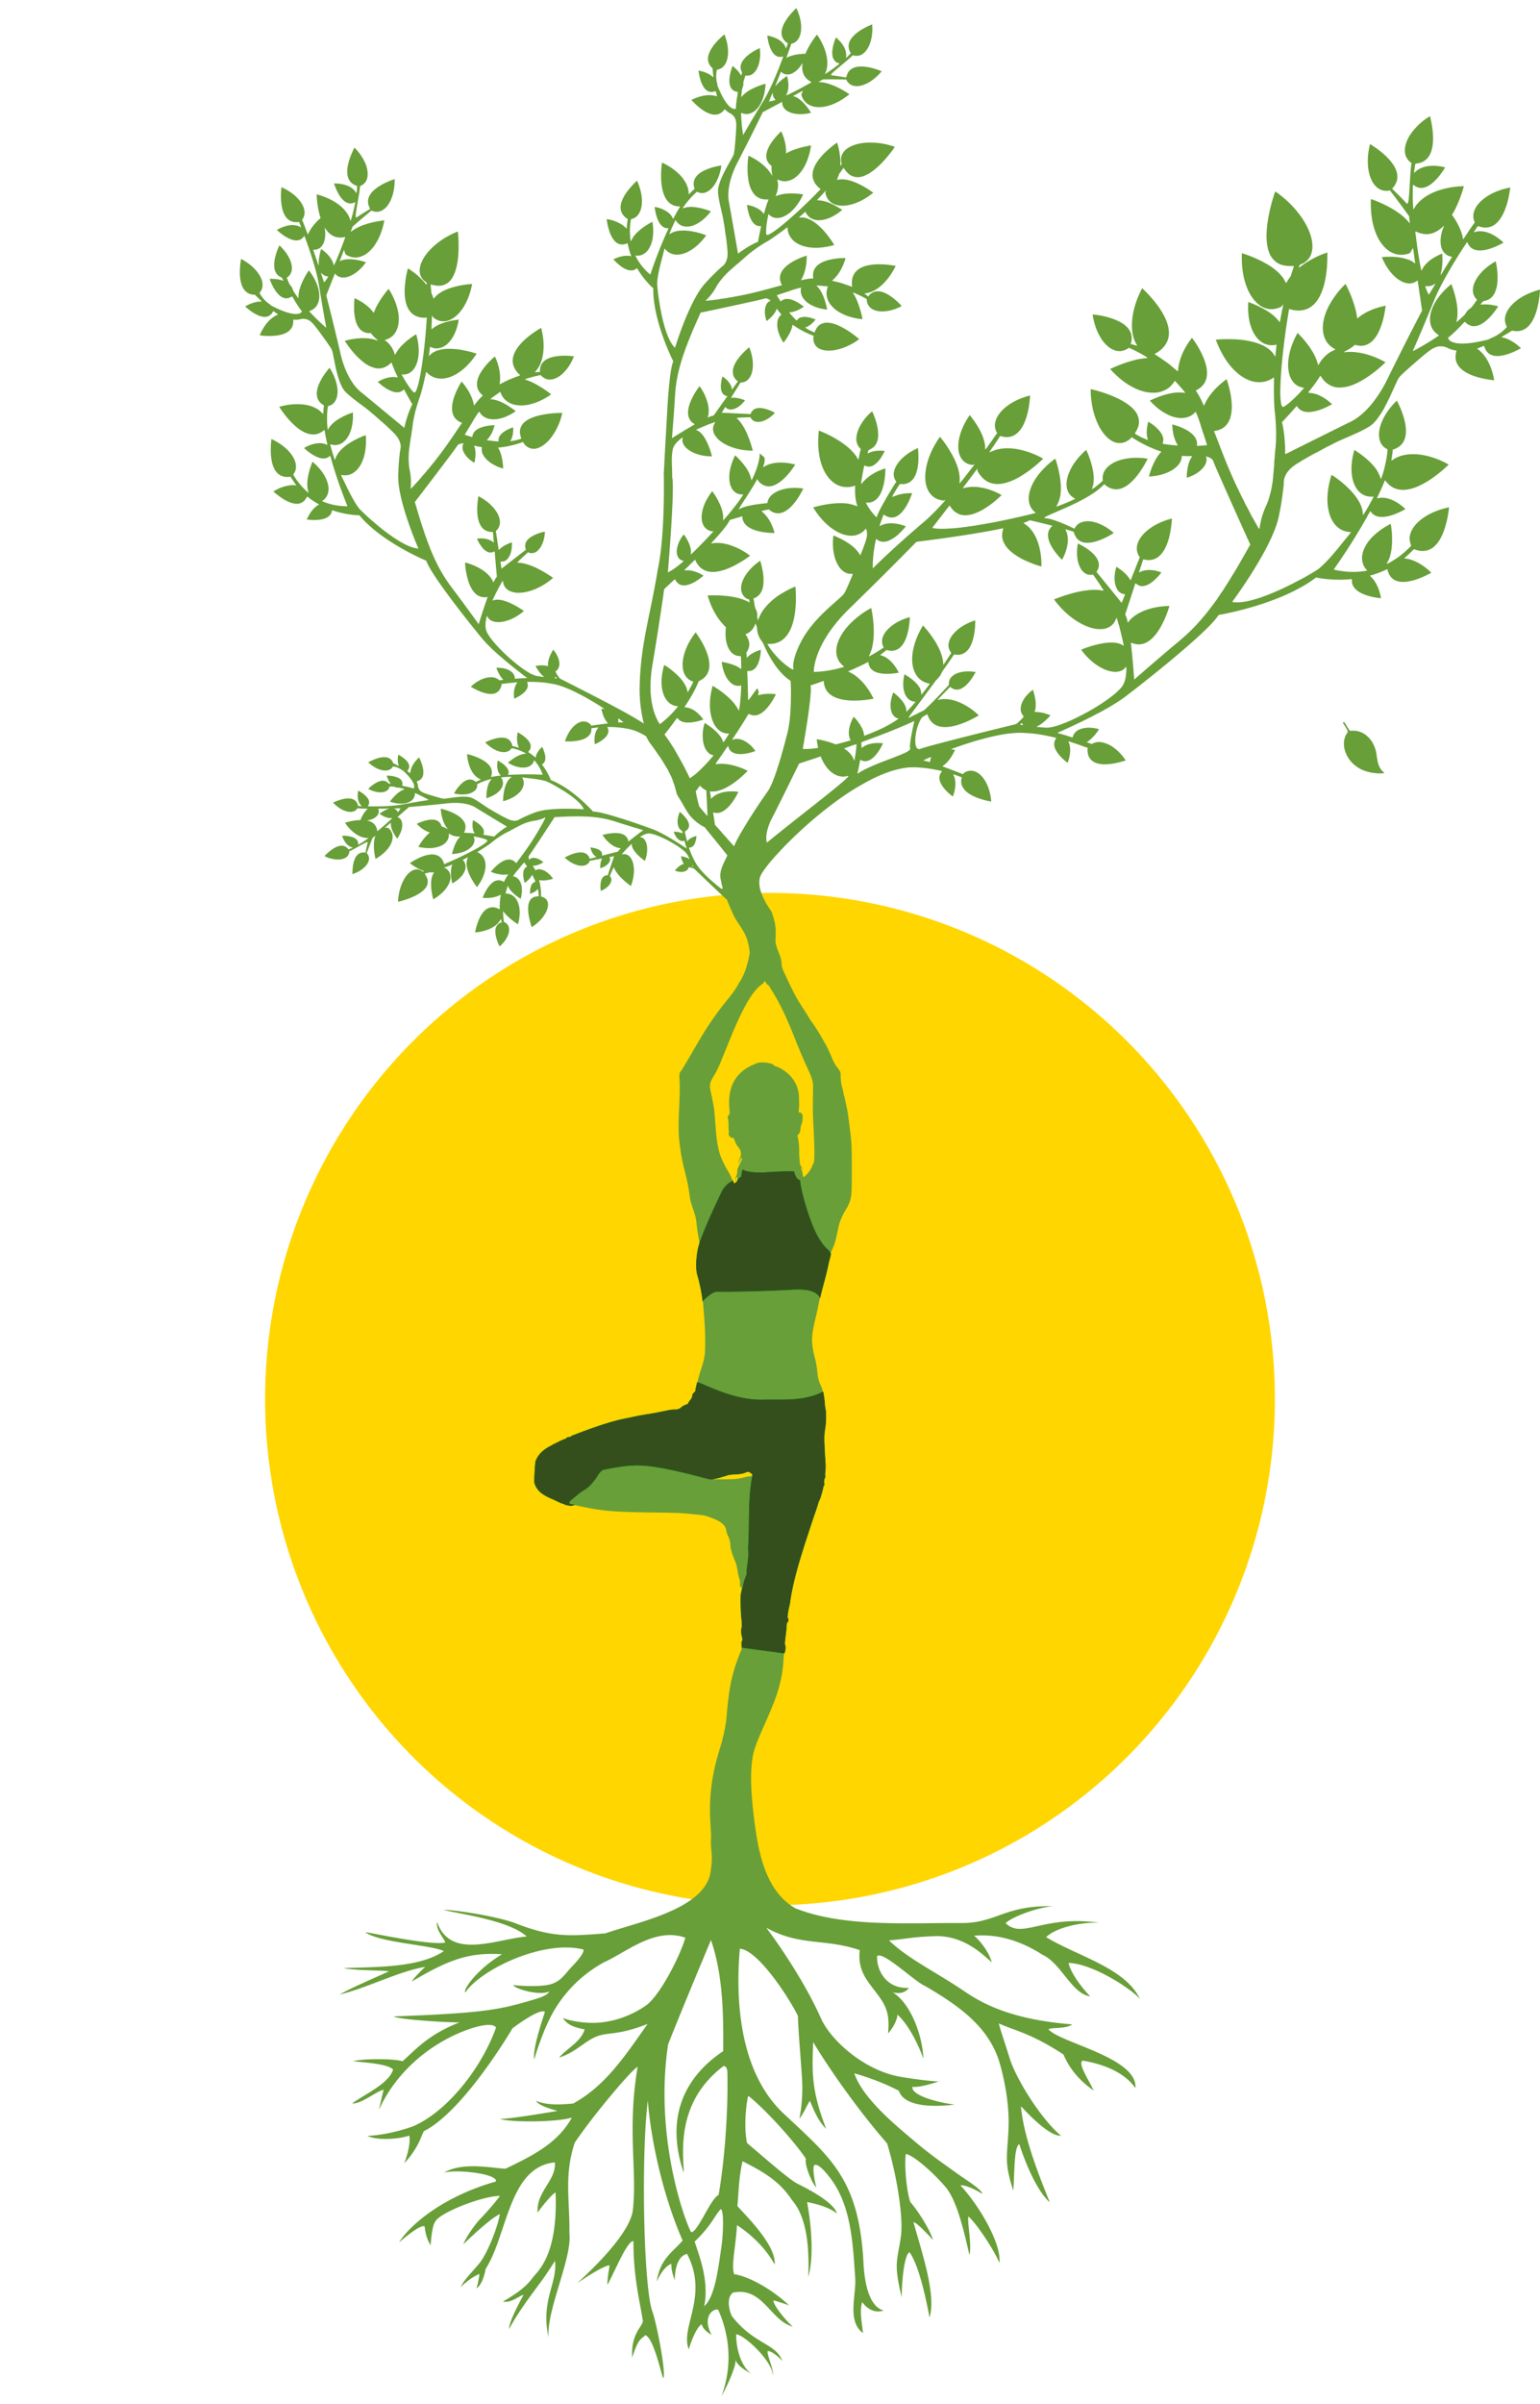
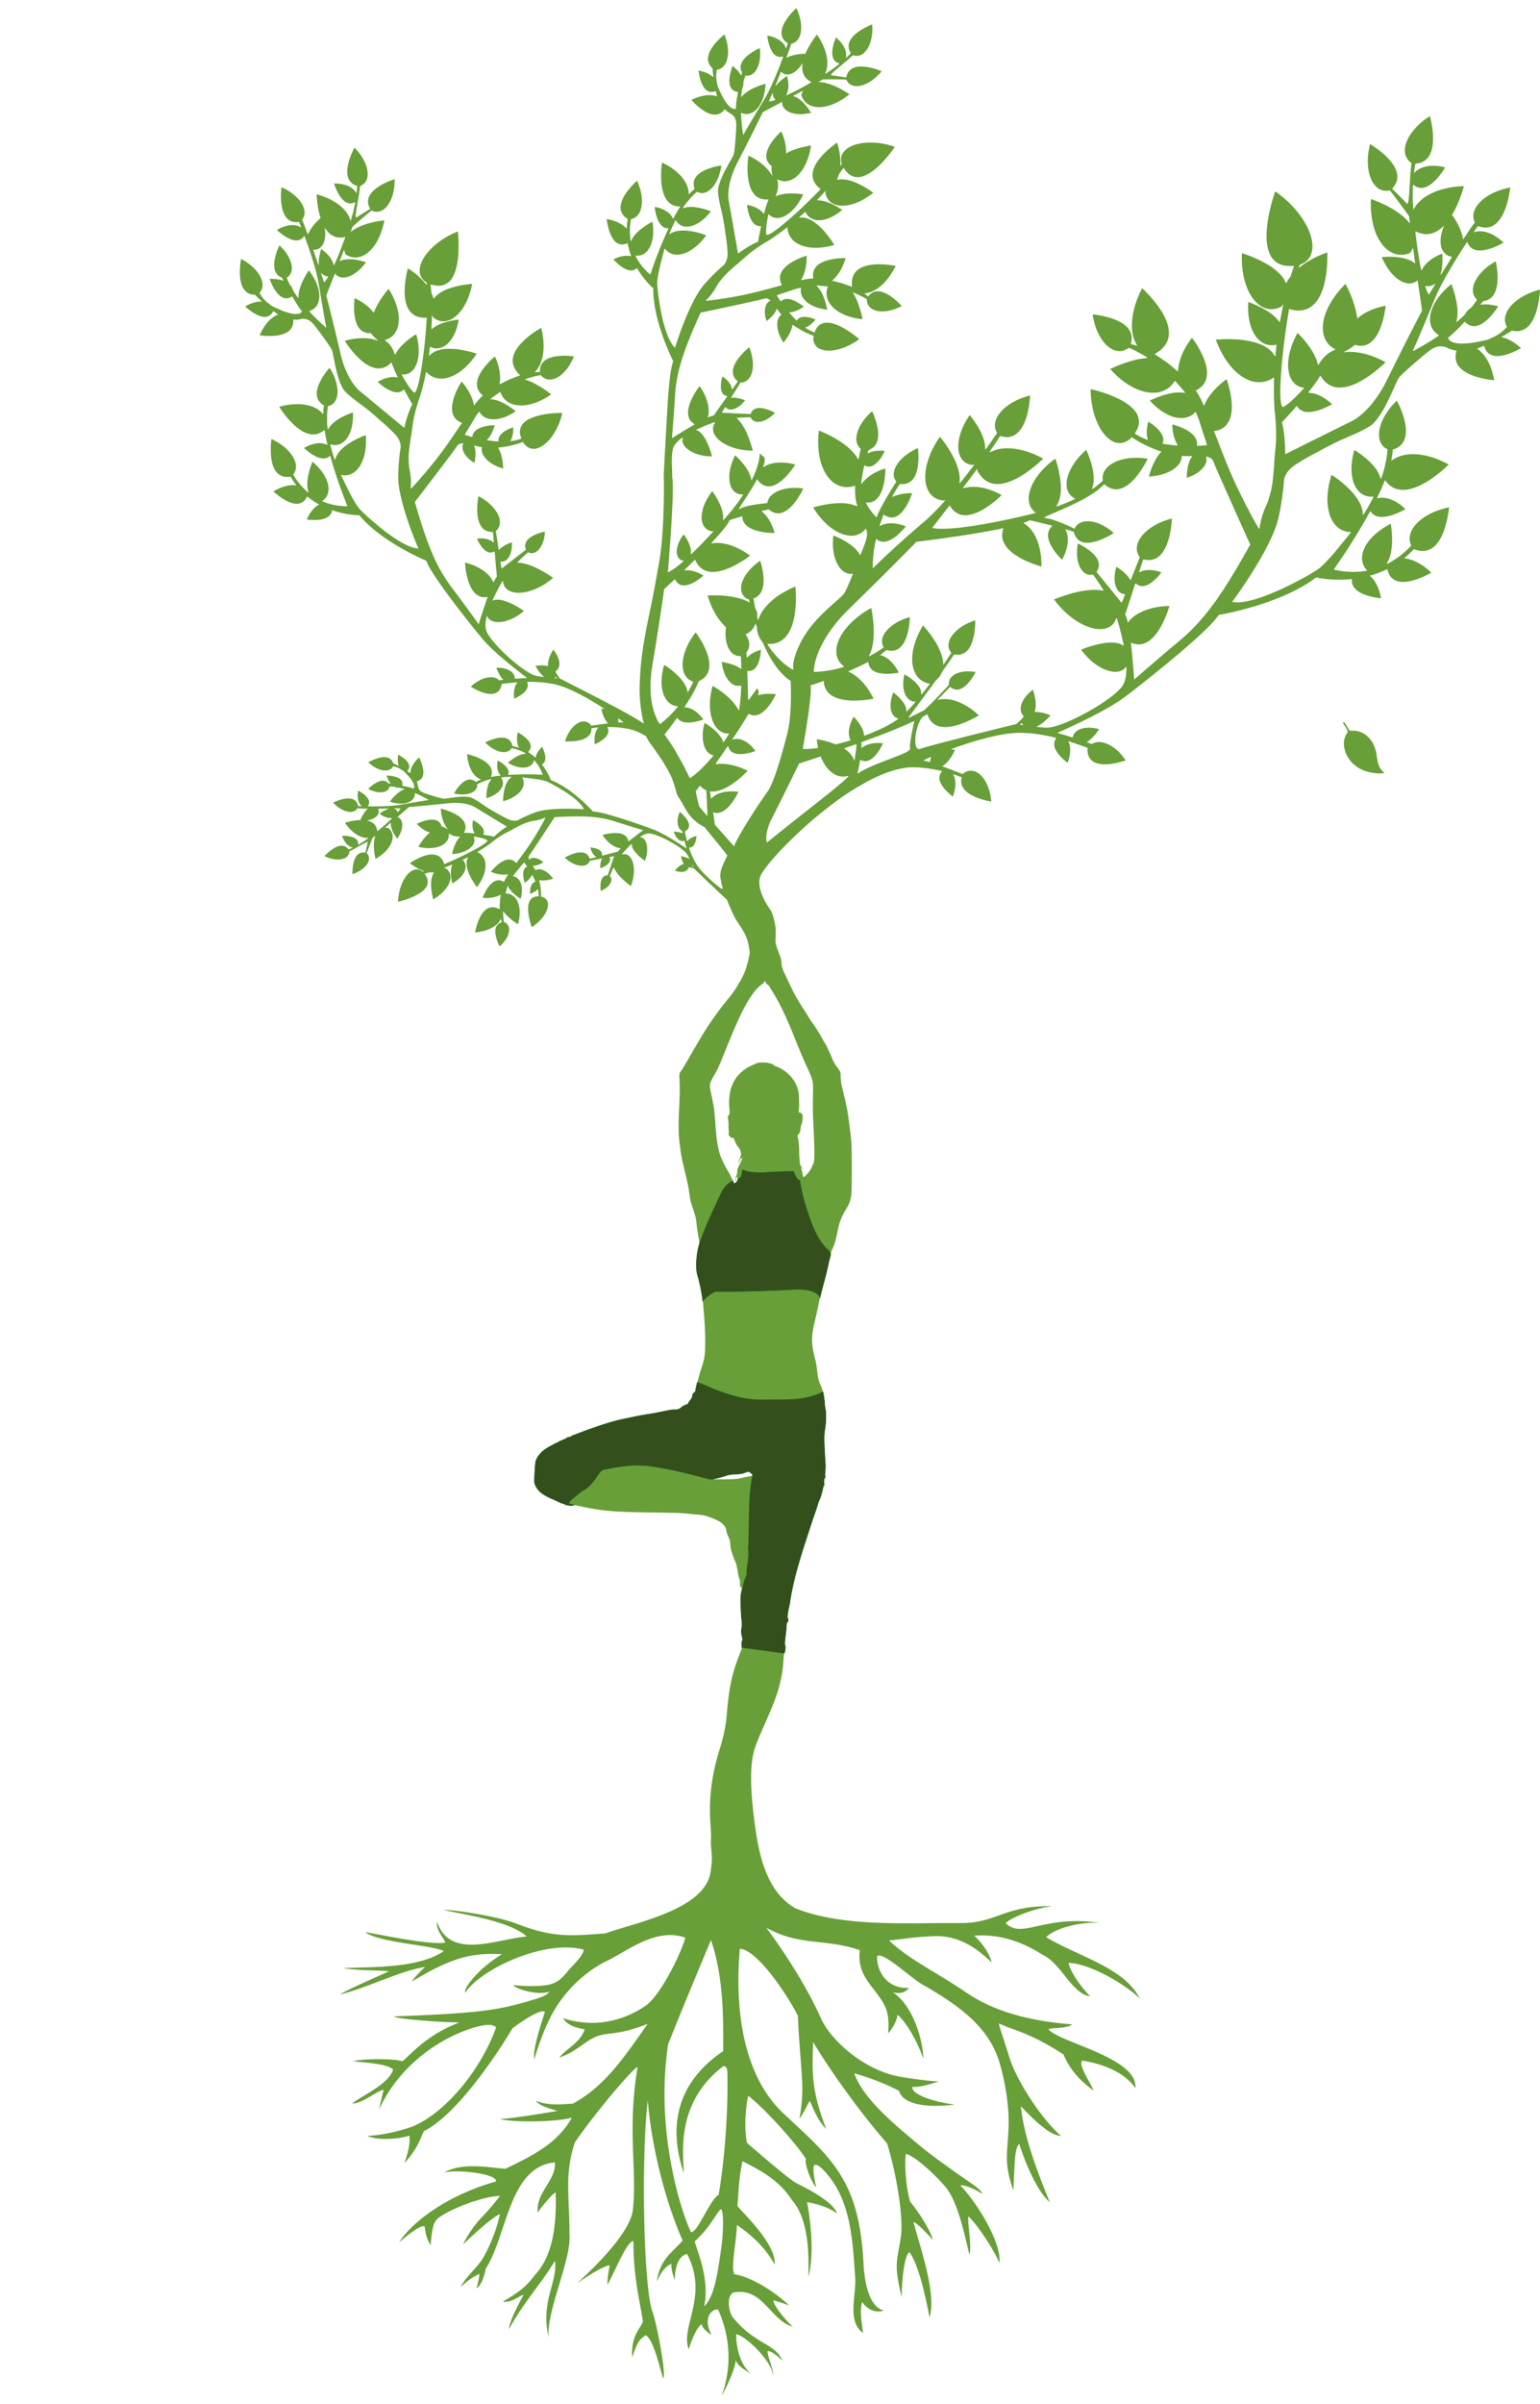
<svg xmlns="http://www.w3.org/2000/svg" width="500" height="780" viewBox="0 0 132.292 206.375">
  <path d="M0 0h132.292v206.375H0z" fill="#fff" fill-rule="evenodd" />
-   <path d="M109.52 120.11a43.374 43.455 0 01-43.374 43.454 43.374 43.455 0 01-43.374-43.455 43.374 43.455 0 0143.374-43.455 43.374 43.455 0 0143.374 43.455z" fill="#ffd600" fill-rule="evenodd" />
  <path d="M68.412.687L68.41.69V.69l.003-.001zM68.41.69c-.286.283-.566.575-.795.908-.186.27-.354.561-.435.883-.05.212-.069.44.005.648.07.229.238.412.425.553.011.002.035 0 .047 0 .026.081-.017.157-.04.232-.03.085-.054.172-.1.25-.092-.342-.36-.6-.656-.777a2.842 2.842 0 00-.949-.333c.055.442.153.888.362 1.286.118.216.286.426.527.51.156.058.325.034.484 0-.305.844-.639 1.679-1.014 2.495-.182.391-.375.779-.592 1.152-.611 1.015-1.23 2.027-1.815 3.057l-.032.013a16.185 16.185 0 01-.174-1.878c.202.079.424.126.64.084.36-.063.658-.31.868-.598.25-.345.403-.752.494-1.166.058-.27.095-.544.103-.819a6.076 6.076 0 00-1.15.436 3.31 3.31 0 00-.669.44c-.098.084-.179.183-.267.276.006-.179.03-.356.05-.533.01-.09.017-.182.055-.266a.873.873 0 00.075-.279c.008-.073-.005-.148.008-.22.043-.194.11-.379.174-.565.184.03.38.012.542-.087.31-.18.484-.516.59-.847a3.1 3.1 0 00.122-1.096c.007-.106-.016-.212-.023-.319-.347.151-.676.346-.976.578a2.186 2.186 0 00-.414.41c-.16.193-.275.44-.26.694 0 .144.065.275.117.404-.011.088-.035.173-.053.259-.007-.003-.02-.001-.028-.003-.178-.32-.44-.586-.725-.812-.146.391-.26.8-.273 1.219-.009.261.03.544.2.753.125.163.33.243.53.265-.012.19-.061.373-.086.56a6.53 6.53 0 00-.088.878c-.058.007-.117.015-.176.018-.215-.059-.386-.214-.527-.38-.367-.447-.606-.98-.832-1.507-.061-.12-.05-.26-.094-.386a2.569 2.569 0 01-.049-.78c.011-.106.032-.21.044-.316a.927.927 0 00.6-.32c.226-.26.317-.607.35-.942.058-.605-.082-1.209-.3-1.77-.338.28-.65.589-.92.935-.2.27-.38.565-.46.895-.057.243-.04.51.079.732.069.135.17.25.286.348.008.256.042.51.072.764a3.511 3.511 0 00-.033-.013c-.344-.31-.797-.471-1.247-.552.062.455.159.916.383 1.32.116.206.281.4.51.478.19.067.398.029.581-.041.04.153.078.305.122.457-.457-.155-.956-.129-1.416 0-.274.072-.538.18-.793.305.268.297.56.573.885.807.28.196.587.372.927.435.216.04.447.022.643-.083.164-.084.296-.218.407-.365.14.143.296.27.474.36a.946.946 0 01.37.344c.115.186.143.41.149.625-.006.499-.05.996-.089 1.493-.032.33-.053.66-.113.987-.05.197-.169.368-.261.547-.23.41-.465.82-.667 1.245a5.521 5.521 0 00-.33.823c-.073.24-.13.492-.105.745.074.829.335 1.625.473 2.443.019.183.069.36.088.543.022.168.048.336.067.504.07.367.106.739.15 1.109.006.205.046.408.039.613.005.328-.07.67-.27.935-.104.134-.253.221-.373.338-.478.441-.937.902-1.366 1.39-.338.397-.606.847-.851 1.305a19.601 19.601 0 00-.861 1.892 31.795 31.795 0 00-.794 2.239c-.233-.218-.387-.505-.523-.79-.312-.69-.496-1.43-.653-2.168-.062-.328-.125-.657-.172-.988a14.3 14.3 0 01-.155-1.194c-.019-.184-.04-.37-.019-.555.052-.558.183-1.106.318-1.65.107-.392.2-.787.306-1.18.156.191.347.361.583.446.394.148.837.09 1.22-.066.664-.268 1.203-.773 1.643-1.328.044-.058.096-.114.127-.181a5.622 5.622 0 00-.745-.238c-.565-.14-1.158-.229-1.737-.13-.153.03-.305.074-.446.143-.082.04-.156.094-.238.135.144-.416.34-.813.53-1.21.09.096.15.216.256.295.204.187.487.272.76.258.318-.007.623-.122.896-.277.445-.258.818-.624 1.128-1.03a5.177 5.177 0 00-1.48-.375 2.081 2.081 0 00-.951.124c.037-.078.092-.144.14-.214.115-.17.242-.331.378-.483a6.13 6.13 0 01.544-.578c.064-.055.119-.127.201-.156.235.147.542.142.788.026.342-.157.597-.455.785-.774a3.94 3.94 0 00.49-1.482c.005-.007.01-.02.016-.028a5.1 5.1 0 00-1.432.407c-.34.163-.678.387-.854.732-.14.269-.122.593-.018.871-.186.138-.337.316-.504.474a2.233 2.233 0 00-.097-.616c-.134-.408-.386-.77-.683-1.076a5.097 5.097 0 00-1.52-1.04 7.99 7.99 0 00-.062 1.625c.043.488.125.988.367 1.421.155.278.396.517.697.628.177.068.368.09.557.09-.072.142-.162.273-.24.412-.12.21-.235.425-.348.64-.007.003-.022.01-.031.008-.075-.224-.24-.404-.421-.55a2.597 2.597 0 00-1.148-.468c.026.26.08.515.152.765.079.258.178.516.345.732.119.15.278.28.47.318a.99.99 0 00.22.013c-.06.184-.158.353-.23.531a39.123 39.123 0 00-1.326 3.434l-.041-.008c-.514-.45-.96-.99-1.249-1.612.15.014.306.021.451-.023.326-.087.588-.336.75-.625.262-.46.34-1.004.332-1.528 0-.243-.033-.484-.068-.723a6.04 6.04 0 00-1.024.66c-.265.218-.517.464-.692.763-.05.085-.082.18-.138.26a2.064 2.064 0 01-.061-.46 5.28 5.28 0 01.072-1.441c.219-.055.435-.156.577-.338.245-.282.336-.663.361-1.028.04-.671-.145-1.334-.415-1.942a6.292 6.292 0 00-.741.794 3.407 3.407 0 00-.585 1.003c-.08.246-.124.516-.054.769.078.31.306.567.579.723-.028.274-.08.545-.086.821a.78.78 0 01-.045-.02c-.205-.237-.482-.398-.763-.529-.291-.13-.6-.222-.917-.263.075.498.179 1 .405 1.454.085.168.187.329.322.462a.851.851 0 00.654.263c.147-.006.283-.062.42-.108.078.379.174.755.315 1.114-.524-.115-1.066.036-1.536.27.237.265.506.504.803.7.244.151.527.277.822.245.153-.015.287-.099.405-.192.252.433.55.839.882 1.215.161.177.321.358.51.507.005.339.01.679.058 1.015.085.796.277 1.577.508 2.343.22.721.486 1.429.786 2.121.115.252.214.513.355.753.011.087-.034.163-.055.243-.108.386-.16.784-.213 1.18a44.856 44.856 0 00-.232 2.796c-.091 1.668-.204 3.51-.289 5.307l-.01-.006-.005.001c.032 1.677.01 3.356-.095 5.03-.078 1.134-.186 2.269-.42 3.382-.658 4.018-1.451 6.283-1.55 9.886a11.967 11.967 0 00.355 3.326c-.834-.546-1.756-1.036-2.575-1.48-1.53-.808-3.073-1.592-4.615-2.377-.097-.068-.142-.187-.214-.278-.08-.104-.14-.22-.186-.343a.705.705 0 00.304-.42c.077-.31-.01-.637-.147-.918a2.667 2.667 0 00-.351-.528c-.2.331-.375.688-.436 1.074a.997.997 0 000 .334c-.169-.024-.336-.064-.508-.06-.195-.014-.39.019-.582.048.197.342.415.682.726.932-.011.005-.02.014-.026.018-.228-.039-.46-.061-.685-.112a2.882 2.882 0 01-.658-.31 9.98 9.98 0 01-1.175-.857c-.457-.37-.885-.775-1.293-1.198-.377-.402-.754-.816-1.024-1.3-.169-.292-.176-.644-.138-.97.021-.172.05-.344.105-.51.074.155.174.306.329.39.317.186.704.176 1.055.116.667-.13 1.279-.474 1.79-.915a6.783 6.783 0 00-1.39-.775c-.317-.121-.654-.222-.997-.192-.111.004-.215.043-.32.077.193-.423.402-.839.62-1.25.1-.148.166-.315.269-.46.04.14.057.287.121.419.075.145.18.275.317.364.168.134.38.18.584.227.43.066.868-.002 1.282-.12.75-.22 1.436-.627 2.026-1.134a10.58 10.58 0 00-1.275-.77 5.184 5.184 0 00-1.302-.483c-.128-.021-.255-.046-.385-.048a.467.467 0 01-.117-.02c.29-.31.611-.587.923-.873.146.064.31.098.466.056.25-.06.442-.251.584-.456.266-.402.376-.884.402-1.36l-.12.006a3.748 3.748 0 00-.994.382c-.232.142-.462.327-.55.595a.77.77 0 00.031.543c-.07.077-.16.134-.243.196-.616.481-1.236.955-1.85 1.44-.039-.194-.059-.39-.095-.585a.083.083 0 00.023-.035.575.575 0 00.541-.174c.256-.254.364-.618.405-.967.021-.167.012-.333.012-.5-.413.143-.827.337-1.126.665-.046-.188-.052-.382-.093-.572-.05-.355-.1-.71-.16-1.063a.953.953 0 00.35-.674c.026-.36-.118-.709-.311-1.005-.377-.57-.934-1-1.534-1.313-.08.46-.12.929-.098 1.396.023.318.067.64.194.935.092.219.232.425.432.558.203.135.452.197.695.181.006.013.022.025.028.033.018.282.044.562.072.842.005.012-.01.03-.011.04-.315-.282-.753-.372-1.163-.36-.091.008-.183.011-.274.022.081.2.187.387.31.563.147.219.322.435.563.554.142.082.32.1.473.044a1.56 1.56 0 00.158-.065c.006.012.013.019.019.025.059.714.124 1.428.188 2.142a2.095 2.095 0 00-.291.5c-.005-.012-.017-.028-.021-.037-.168-.407-.494-.726-.848-.978a4.675 4.675 0 00-1.575-.696c.02.405.076.81.174 1.203.083.363.205.719.39 1.042.158.267.37.515.658.64.212.098.453.11.68.072l.044.022c0 .013-.02.03-.027.04-.265.752-.512 1.51-.746 2.272-.65-.9-1.304-1.797-1.968-2.687-.335-.44-.671-.88-.964-1.348a13.62 13.62 0 01-.768-1.394c-.155-.322-.293-.653-.437-.98-.065-.2-.15-.393-.221-.59-.063-.127-.098-.264-.146-.397-.13-.337-.234-.682-.35-1.023-.191-.571-.354-1.15-.53-1.725-.033-.118-.064-.238-.106-.353.086-.079.144-.18.215-.269.132-.145.23-.316.36-.464.634-.832 1.268-1.664 1.9-2.498.41-.553.836-1.093 1.225-1.66.14-.106.326-.133.497-.138a.656.656 0 00-.093.445c.041.275.198.517.378.721.183.205.405.372.642.51.077-.388.127-.79.06-1.182a1.77 1.77 0 00-.09-.286c.101-.008.196.038.294.054.128.032.261.039.386.082a.896.896 0 00.111.67c.205.363.544.63.904.828.251.141.523.241.8.324a4.73 4.73 0 00-.185-1.228 2.37 2.37 0 00-.25-.564c.147-.028.296-.032.441-.057a8.215 8.215 0 001.313-.3c.129-.041.26-.081.384-.138.113.225.306.408.534.513.177.066.372.103.56.064.439-.086.803-.375 1.108-.69.307-.343.558-.733.757-1.148a5.74 5.74 0 00.422-1.227 9.193 9.193 0 00-1.32.088c-.419.064-.839.146-1.233.304-.23.083-.448.2-.641.35-.287.223-.475.585-.447.952.018.174.06.345.12.51-.183.078-.38.116-.572.167a3.955 3.955 0 00-.324.055c-.011-.004-.036-.008-.046-.013.215-.35.255-.775.245-1.177-.194.072-.392.137-.57.242-.255.143-.512.322-.639.594a.672.672 0 00-.047.377 8.438 8.438 0 01-1.02-.116c.35-.346.563-.808.679-1.282-.403.02-.81.065-1.19.21-.248.096-.496.241-.63.48a.918.918 0 00-.1.332c-.213-.07-.432-.123-.641-.205.236-.426.51-.83.75-1.256.148-.254.309-.501.49-.733.1.188.241.356.427.462.366.224.82.245 1.232.168a5.49 5.49 0 00.473-.128 4.387 4.387 0 001.003-.53c-.417-.325-.86-.627-1.352-.831a2.49 2.49 0 00-.838-.2c.274-.227.573-.42.86-.629.083.208.178.414.328.582.202.222.464.393.75.482.547.161 1.135.116 1.675-.047.391-.104.759-.28 1.112-.475.172-.103.35-.2.502-.334a9.09 9.09 0 00-1.34-.882 4.132 4.132 0 00-.593-.275c-.108-.046-.224-.068-.328-.123.076-.03.154-.057.232-.085.374-.112.75-.215 1.135-.283.165.19.387.34.64.373.374.053.743-.108 1.038-.328.2-.142.365-.327.526-.511.279-.34.487-.734.653-1.14a5.613 5.613 0 00-1.267-.037c-.358.035-.722.1-1.043.27-.24.124-.451.328-.543.588-.062.168-.072.35-.064.526-.15-.019-.3.01-.451.003.374-.353.577-.847.678-1.344.16-.813.082-1.657-.127-2.454-.48.278-.94.596-1.354.966-.37.335-.716.712-.928 1.169-.134.294-.205.63-.136.95.078.394.331.734.63.99-.127.033-.243.097-.37.133-.075.022-.146.06-.219.09a6.059 6.059 0 00-.909.412c-.097.04-.186.098-.285.133.138-.813-.057-1.649-.4-2.387a5.946 5.946 0 00-1.069 1.146c-.202.294-.381.616-.449.97-.04.21-.036.433.035.636.082.24.25.442.445.6a5.628 5.628 0 00-.754.864c-.005-.013-.013-.027-.015-.036-.072-.44-.254-.857-.48-1.24a5.709 5.709 0 00-.574-.787 6.329 6.329 0 00-.546 1.061c-.146.37-.263.76-.276 1.161-.013.32.053.658.257.912.15.2.375.327.604.417-.28.385-.535.787-.808 1.176-.47.7-.97 1.38-1.489 2.045-.138.16-.262.333-.402.493-.115.167-.266.305-.383.47-.12.148-.251.284-.376.428-.173.228-.377.431-.567.646-.124.13-.236.273-.378.384-.006-.016-.016-.03-.023-.046.04-.16.023-.326.035-.488a5.15 5.15 0 00-.124-1.13c-.063-.316-.063-.64-.079-.96.006-.252.02-.504.048-.754.034-.21.055-.423.09-.633.026-.127.027-.257.056-.384.036-.17.061-.343.078-.517.057-.277.073-.56.123-.84.13-.769.353-1.52.617-2.252.201-.666.35-1.345.5-2.023.18.201.401.368.654.466.307.114.642.15.964.09.666-.113 1.256-.494 1.746-.946.37-.347.692-.745.972-1.168a7.644 7.644 0 00-1.055-.275 5.861 5.861 0 00-1.616-.133c-.4.034-.809.125-1.145.355-.105.067-.188.162-.278.246-.006-.014-.008-.038-.01-.05.04-.246.065-.494.096-.74.285.153.636.188.943.081.379-.117.676-.41.9-.727.342-.501.531-1.093.624-1.689-.276.047-.556.077-.827.15-.544.122-1.089.323-1.512.698 0-.32.027-.639.032-.959 0-.087 0-.175.015-.262.04.075.058.169.133.218.25.197.567.323.888.305.35-.009.68-.169.95-.381.36-.277.634-.648.854-1.042.31-.552.5-1.163.618-1.783a8.162 8.162 0 00-1.754.315c-.45.14-.893.332-1.258.638-.11.097-.204.21-.299.321-.052-.146-.094-.297-.16-.438-.061-.12-.034-.257-.057-.385-.028-.136-.018-.276-.032-.414.25.076.512.128.775.118a1.329 1.329 0 001.015-.583c.326-.48.458-1.06.536-1.628.069-.51.077-1.025.069-1.539-.013-.3-.027-.601-.063-.9-.22.067-.425.176-.632.276a6.622 6.622 0 00-1.591 1.12c-.39.379-.737.82-.934 1.333-.1.264-.15.553-.101.833.029.243.164.46.333.632.07.069.161.109.227.181.032.064.029.14.02.21a6.074 6.074 0 00-1.616-1.429c-.095.397-.18.796-.225 1.202-.063.546-.081 1.105.035 1.646.071.313.19.623.398.87.213.265.53.432.862.491.184.03.374.048.559.02-.039.523-.066 1.047-.12 1.569a39.186 39.186 0 01-.421 3.256c-.099.506-.188 1.022-.398 1.496-.043.054-.11.16-.188.092-.312-.311-.542-.691-.775-1.062-.087-.155-.172-.311-.26-.466.138-.004.28.01.415-.03.365-.087.64-.386.796-.716.258-.545.29-1.167.23-1.758a5.12 5.12 0 00-.183-.922c-.007-.011-.005-.028 0-.036a6.563 6.563 0 00-1.05.784c-.132.136-.28.259-.391.415a2.64 2.64 0 00-.385.589c-.064-.158-.104-.324-.186-.474-.144-.28-.338-.543-.598-.726l-.102-.084c.147-.054.298-.096.432-.178.35-.191.571-.55.686-.923.15-.548.1-1.13-.048-1.674a5.907 5.907 0 00-.734-1.621c-.391.455-.74.95-1.02 1.48-.101.188-.178.386-.263.58-.411-.57-1.012-.972-1.645-1.259a7.278 7.278 0 00-.031 1.16c.036.436.106.883.328 1.267.145.25.377.46.661.532.144.04.295.05.443.036.172.25.398.456.633.646-.099-.008-.189-.053-.283-.078-.51-.142-1.045-.154-1.568-.102a5.853 5.853 0 00-1.022.202c.307.485.665.938 1.063 1.35.23.22.46.442.727.616.256.178.547.305.85.378.317.063.655.009.937-.152.167-.084.304-.214.44-.341.14.43.325.844.526 1.25 0 .012-.02.032-.03.04a1.732 1.732 0 00-.769.015 2.676 2.676 0 00-.753.282c-.055.026-.11.054-.164.083.39.354.822.683 1.329.845.195.052.406.083.6.012.132-.033.234-.125.335-.21.228.434.47.86.714 1.284-.018.028-.03.059-.05.084a8.24 8.24 0 00-.425 1.112 7.46 7.46 0 00-.204.777l-.03.033c-.146-.13-.304-.243-.447-.375-.178-.131-.335-.288-.515-.417-.113-.1-.226-.2-.348-.29-.18-.162-.373-.305-.554-.465-.136-.093-.25-.212-.381-.312-.146-.108-.274-.239-.423-.342a5.478 5.478 0 00-.362-.302c-.171-.158-.363-.29-.535-.448-.5-.357-.868-.865-1.162-1.399a7.713 7.713 0 01-.524-1.24c-.149-.45-.246-.916-.353-1.377a316.05 316.05 0 00-.601-2.49c-.162-.63-.312-1.263-.483-1.89.244-.631.496-1.26.744-1.89a.873.873 0 00.577.335c.416.048.82-.133 1.159-.362.37-.25.678-.584.938-.945-.01.005-.02 0-.029-.002a4.79 4.79 0 00-1.293-.254c-.3.002-.618.005-.89.153-.014.002-.037-.004-.05-.005.133-.313.239-.637.373-.95.042.106.062.22.103.325.024.076.103.108.166.143.309.17.68.234 1.024.149.478-.11.878-.436 1.183-.81.534-.672.826-1.504.988-2.34a8.233 8.233 0 00-1.447.285c-.505.152-1.005.359-1.42.693l-.02-.02c.052-.122.093-.247.136-.37.02-.066.08-.1.125-.145.5-.437 1.007-.867 1.522-1.287.013.005.035.017.047.023a.98.98 0 00.658.05c.214-.061.396-.198.55-.353.295-.33.48-.743.59-1.168.112-.408.142-.831.144-1.252-.683.236-1.367.542-1.89 1.057-.192.205-.354.456-.392.74-.037.267.047.53.176.76-.401.251-.813.486-1.198.762-.065-.107-.038-.237-.03-.355.104-.788.285-1.564.36-2.356.138-.066.278-.137.377-.258.165-.162.244-.39.27-.616a2.267 2.267 0 00-.191-1.077 4.177 4.177 0 00-.94-1.356c-.236.469-.441.958-.55 1.473-.073.36-.107.744.01 1.1.085.263.276.488.523.611.077.049.168.065.246.111.005.07 0 .139-.007.207-.013.14-.01.281-.049.416-.203-.389-.607-.625-1.02-.735a3.103 3.103 0 00-.904-.105c.145.436.331.867.613 1.233.167.212.384.408.656.464a.793.793 0 00.524-.088c.006.013.02.021.027.029-.106.53-.223 1.06-.394 1.574-.058-.157-.106-.32-.19-.465-.283-.52-.747-.916-1.25-1.213a5.861 5.861 0 00-1.478-.601c.014.465.073.93.164 1.387.052.216.096.436.175.643-.452.395-.857.864-1.093 1.422-.173-.42-.31-.857-.501-1.27a.956.956 0 00.216-.63c-.007-.384-.2-.737-.433-1.03-.366-.463-.865-.803-1.39-1.062-.053-.027-.11-.047-.165-.074-.037.43-.062.865-.017 1.296.037.35.101.705.26 1.022.104.209.249.408.454.527.216.137.479.169.73.153.011-.007.029-.024.039-.032.077.048.096.139.128.217.035.089.076.178.092.273-.313-.214-.71-.238-1.074-.176a3.037 3.037 0 00-1.003.39c.352.322.741.617 1.188.795.246.095.529.148.782.048.168-.061.29-.2.394-.338.339.9.647 1.812.909 2.738.123.446.236.895.318 1.35.208 1.253.407 2.508.646 3.755 0 .011-.018.024-.02.032-.509-.441-.994-.91-1.447-1.407.22-.077.433-.194.58-.379.25-.301.32-.71.291-1.091-.037-.456-.195-.893-.409-1.294-.14-.26-.3-.51-.485-.739a6.54 6.54 0 00-.634 1.158c-.106.265-.197.54-.237.824-.022.136-.02.274-.028.41-.119-.148-.223-.309-.33-.468-.053-.08-.112-.16-.14-.254a.917.917 0 00-.132-.28c-.042-.066-.107-.117-.147-.186-.099-.186-.173-.385-.25-.58a.849.849 0 00.38-.45c.128-.361.036-.757-.108-1.1a3.313 3.313 0 00-.662-.977c-.068-.092-.16-.162-.24-.244-.177.365-.31.753-.393 1.15a2.308 2.308 0 00-.051.624c.005.268.08.549.27.746.1.118.243.178.376.248.051.078.091.165.137.247-.01.005-.016.013-.026.017-.367-.137-.766-.17-1.155-.155.153.42.345.832.625 1.182.174.22.403.422.686.474.216.045.438-.032.616-.153.122.162.209.346.32.515.165.268.336.534.537.777-.04.047-.085.094-.13.138-.216.101-.464.094-.694.056-.609-.108-1.174-.375-1.724-.645-.134-.055-.221-.177-.345-.25a2.687 2.687 0 01-.583-.601c-.064-.094-.118-.193-.182-.287a.992.992 0 00.266-.68c.005-.367-.165-.714-.37-1.01-.374-.532-.907-.927-1.474-1.231a6.438 6.438 0 00-.1 1.402c.025.36.082.725.248 1.049.12.238.32.443.571.541.15.062.313.084.474.084.185.203.39.386.591.572-.01.005-.027.01-.037.012-.495-.012-.976.172-1.398.42.366.326.765.635 1.229.808.237.086.507.13.747.032.201-.077.344-.253.444-.437.139.096.276.194.417.286-.48.193-.867.563-1.153.988-.173.25-.313.522-.434.801a6.02 6.02 0 001.281.04c.365-.036.737-.107 1.058-.293.203-.118.379-.293.465-.515.076-.183.09-.385.078-.581.213.02.429.012.636-.039.178-.046.366-.029.54.023.224.071.402.235.556.405.343.408.65.846.964 1.277.203.29.417.575.595.882.096.196.117.418.167.628.098.495.188.992.322 1.478.084.306.173.611.304.9.107.247.236.491.431.68.637.623 1.402 1.09 2.082 1.66.142.137.305.247.448.381.136.121.273.24.406.364.311.25.599.528.892.798.146.164.32.301.458.473.23.265.409.593.429.95.009.18-.052.355-.068.534a20.049 20.049 0 00-.147 2.085c0 .558.094 1.112.213 1.655.16.726.377 1.437.613 2.14.273.804.579 1.596.91 2.377-.341-.015-.665-.141-.974-.278-.734-.344-1.397-.819-2.038-1.31-.279-.224-.56-.446-.827-.684a15.149 15.149 0 01-.955-.864c-.142-.138-.29-.273-.401-.439-.346-.49-.62-1.028-.888-1.564-.186-.394-.384-.781-.571-1.174.26.046.534.051.784-.044.424-.154.743-.511.948-.905.354-.68.443-1.467.415-2.226-.006-.078 0-.159-.023-.236-.266.085-.52.205-.773.326-.557.28-1.1.62-1.504 1.105a1.95 1.95 0 00-.263.428c-.04.089-.064.184-.1.275-.172-.44-.289-.9-.41-1.355.14.015.273.072.414.062.296.009.586-.118.798-.32.254-.228.422-.534.537-.851.183-.52.232-1.078.203-1.625-.517.177-1.021.406-1.466.727-.281.2-.526.457-.688.764-.026-.089-.025-.181-.034-.272a4.96 4.96 0 01-.029-.656 6.63 6.63 0 01.042-.85c.014-.09.01-.186.055-.267.293-.044.54-.263.66-.529.17-.366.17-.786.102-1.177a4.228 4.228 0 00-.632-1.548c-.007-.01-.006-.025-.006-.034-.355.398-.659.845-.884 1.33-.163.37-.282.787-.186 1.191.073.317.312.569.59.722-.054.243-.054.491-.08.737-.153-.161-.312-.321-.506-.434-.393-.24-.85-.358-1.305-.4a5.449 5.449 0 00-1.96.213c.311.491.673.95 1.078 1.367.375.368.789.717 1.287.901.319.119.68.145 1.003.026a1.67 1.67 0 00.517-.315c.041.165.057.335.09.501.051.255.102.51.161.764-.012.007-.01.025-.02.03-.217-.13-.476-.162-.725-.156a2.782 2.782 0 00-1.259.42c.202.193.422.363.654.517.244.155.505.296.79.355.201.04.422.035.604-.069.069-.038.13-.089.188-.141.079.191.117.396.182.592a41.843 41.843 0 001.305 3.72c-.011.005-.028.018-.04.023-.731-.008-1.47-.137-2.137-.442.132-.094.264-.196.351-.334.206-.298.245-.682.177-1.031-.111-.557-.42-1.055-.791-1.476a5.58 5.58 0 00-.557-.542 6.688 6.688 0 00-.378 1.251c-.065.363-.1.74-.034 1.105.022.103.058.203.07.308a2.347 2.347 0 01-.37-.332 5.664 5.664 0 01-.943-1.224c.14-.197.247-.43.235-.678.005-.4-.186-.773-.42-1.088-.433-.574-1.045-.985-1.687-1.292a6.75 6.75 0 00-.052 1.164c.012.416.07.835.22 1.225.107.255.258.505.49.663.28.197.644.247.975.184.167.242.313.5.5.729a.506.506 0 01-.05.015c-.331-.05-.669.012-.988.101a3.554 3.554 0 00-.93.426c.407.352.84.689 1.34.901.186.077.381.137.583.152a.91.91 0 00.715-.243c.115-.107.188-.247.267-.38.325.256.665.493 1.03.686-.506.272-.842.774-1.062 1.292.377.05.761.058 1.139.01.305-.047.623-.142.84-.374.114-.119.165-.28.196-.438a8.197 8.197 0 001.562.374c.255.03.51.067.767.057.24.273.48.545.753.785.622.59 1.32 1.092 2.04 1.553.682.433 1.39.824 2.115 1.179.27.125.531.269.812.366.07.061.085.156.124.236.18.39.415.75.646 1.109.553.835 1.15 1.64 1.754 2.438.593.778 1.198 1.547 1.813 2.308.366.445.72.904 1.143 1.296.198.217.426.402.639.604.178.174.382.318.563.49a47.112 47.112 0 002.018 1.605c-.165.025-.333.018-.5.031-.184.006-.366.034-.55.042a.76.76 0 00-.314-.616c-.338-.255-.774-.333-1.19-.328-.025.004-.1-.008-.075.042.138.36.32.713.59.993-.097.006-.194.02-.29.03-.012.006-.025.02-.035.026a1.013 1.013 0 00-.553-.27c-.377-.047-.757.054-1.094.221a3.21 3.21 0 00-.825.585c.387.227.791.435 1.227.548.183.047.373.08.563.066a.863.863 0 00.52-.176c.187-.14.278-.366.335-.586a.948.948 0 01-.013-.067.53.53 0 00.047-.031c.178-.01.352-.044.529-.059.255-.03.511-.05.767-.07.01.002.019.009.03.005-.239.292-.304.683-.303 1.05 0 .116.012.232.028.347.277-.127.546-.275.78-.473.16-.142.312-.31.369-.523a.599.599 0 00-.042-.413c.012-.008.031-.026.042-.034.577-.007 1.157.014 1.729.1.258.05.521.076.775.148.904.246 1.743.68 2.561 1.129.489.279.97.57 1.442.876.03.025.058.048.085.073-.088.001-.174-.014-.26-.026.1.453.249.92.579 1.26-.484.065-.968.124-1.45.2-.053-.137-.183-.224-.31-.289-.25-.127-.557-.08-.797.05-.357.193-.627.514-.827.862-.127.221-.23.456-.308.7-.011.031.032.025.049.024.464.014.937-.006 1.384-.142.318-.094.634-.279.774-.594a.84.84 0 00.052-.378c.012-.007.016-.016.023-.019.196-.016.39-.056.587-.057-.264.284-.338.687-.342 1.062 0 .127.011.253.028.378.25-.114.496-.245.713-.417.18-.144.353-.32.426-.544a.598.598 0 00-.06-.503c.011-.007.015-.017.025-.022.405.002.81.02 1.213.071.406.059.815.123 1.197.278.083.032.164.067.246.101.224.105.44.223.65.352.09.203.245.45.26.488.269.353.53.712.774 1.083.22.298.422.61.603.933.082.158.21.29.265.462.126.24.256.48.353.734.033.136.093.263.135.396.096.278.165.565.242.848.073.164.171.316.271.464.237.381.436.786.687 1.158.333.499.849.946 1.442 1.242.642.81 1.307 1.6 1.943 2.415-.296.657-.737 1.339-.567 2.071.079.337.046.332.15.66.012.107.01.197-.15.095-.27-.21-.533-.427-.79-.652-.451-.406-.897-.83-1.242-1.333-.1-.14-.172-.297-.258-.445a7.045 7.045 0 01-.433-1.043c.008-.007.02-.021.016-.032.091.009.186-.01.262-.063.118-.08.188-.211.24-.34.071-.186.104-.384.122-.581a1.47 1.47 0 00-.218.057c-.226.079-.451.202-.579.412 0-.005-.005-.012-.01-.015-.043-.162-.086-.324-.122-.488-.03-.112-.045-.226-.078-.337.005-.01.015-.025.01-.036l.044-.006c.123-.082.24-.188.287-.332a.566.566 0 00-.004-.359 1.158 1.158 0 00-.162-.33 3.174 3.174 0 00-.601-.639c-.094.2-.152.416-.18.634-.03.244-.01.499.1.72.06.124.167.217.285.282 0 .008-.012.018-.008.028.015.061.028.124.045.186a1.881 1.881 0 00-.736-.15c-.036-.006-.014.038-.01.055.087.256.229.509.458.661.13.088.298.116.445.06.035.116.056.234.093.349.027.105.068.207.088.314-.466-.31-.937-.612-1.419-.897-.143-.074-.275-.169-.42-.24-.17-.088-.333-.19-.508-.264-.332-.177-.689-.296-1.04-.425a65.96 65.96 0 00-1.806-.62c-.62-.2-1.24-.394-1.871-.554-.27-.065-.542-.133-.819-.16-.057-.007-.118.005-.172-.025-.12-.152-.264-.283-.399-.421-.374-.37-.765-.722-1.178-1.048a8.906 8.906 0 00-1.39-.921 5.535 5.535 0 00-.644-.295c-.05-.16-.126-.31-.2-.46a5.366 5.366 0 00-.565-.881.557.557 0 00.226-.215c.096-.184.086-.4.05-.597a2.898 2.898 0 00-.252-.7c-.27.248-.506.562-.563.933a4.643 4.643 0 00-.643-.486c.065-.077.135-.153.176-.247a.596.596 0 00-.005-.492 1.233 1.233 0 00-.219-.327c-.237-.26-.536-.455-.84-.63-.053.216-.071.44-.06.663.014.216.048.437.15.63 0 .012-.004.022 0 .034-.18-.066-.37-.1-.555-.15a.837.837 0 00-.322-.56c-.146-.11-.332-.148-.512-.159-.271-.009-.54.045-.798.128-.243.07-.476.171-.703.282.327.33.71.617 1.155.76.243.076.513.113.758.024a.711.711 0 00.364-.29c.33.067.655.163.954.318.102.038.194.095.283.156-.067.015-.136.012-.204.023-.238.039-.461.14-.67.259a4.204 4.204 0 00-.686.5c.146.083.295.164.451.227.338.137.71.223 1.076.169.228-.033.455-.14.594-.33a.85.85 0 00.129-.289c.33.345.568.772.73 1.22 0 .007-.012.019-.008.028a27.24 27.24 0 00-2.561-.004c-.134.003-.268.024-.402.017.02-.047.04-.095.048-.146a.579.579 0 00-.088-.386 1.578 1.578 0 00-.387-.41 2.988 2.988 0 00-.458-.292c-.06.284-.065.584.014.865.049.155.124.307.25.413-.004.005-.016.012-.016.017-.168.02-.336.04-.503.065-.11.015-.217.041-.327.052.048-.123.082-.253.082-.386a.947.947 0 00-.231-.611c-.22-.268-.524-.447-.83-.598a5.546 5.546 0 00-1.07-.37c.025.429.115.858.292 1.252.124.271.294.526.525.717.11.094.243.158.375.218-.145.068-.298.122-.434.208-.154-.138-.36-.232-.57-.209-.269.028-.499.191-.69.37a3.564 3.564 0 00-.626.831c.007 0 .016-.004.023-.004.353.086.724.115 1.085.056.254-.041.511-.133.7-.316a.587.587 0 00.182-.52c.04-.045.1-.063.152-.09.166-.08.336-.152.512-.21.133-.05.27-.091.408-.123.058-.014.114-.033.174-.037a1.437 1.437 0 00-.32.587c-.1.343-.135.703-.13 1.059.341-.1.673-.25.952-.475.17-.138.321-.308.406-.513a.737.737 0 00.025-.56c-.025-.089-.088-.159-.127-.241.306-.024.612-.05.92-.04-.048.043-.102.078-.149.121-.08.075-.147.162-.205.254-.21.353-.302.76-.354 1.163a4.07 4.07 0 00-.034.546c.052-.004.101-.022.15-.037.47-.146.934-.369 1.275-.734.198-.21.347-.483.351-.778a.967.967 0 00-.141-.492c.28.03.561.07.842.1.387.049.775.102 1.15.209.126.032.24.095.356.152.252.12.494.261.735.403.202.114.4.238.597.361.44.289.873.595 1.242.972.15.161.297.334.379.54a22.034 22.034 0 00-1.652-.048c-.483.006-.965.025-1.444.082a5.064 5.064 0 00-1.06.225c-.426.156-.841.339-1.248.539-.106.048-.2.123-.313.157-.223.064-.462.024-.674-.06-.135-.048-.257-.126-.389-.18-.229-.123-.461-.24-.681-.377-.105-.055-.207-.115-.31-.172-.114-.058-.216-.136-.33-.194-.496-.297-.946-.668-1.466-.925a1.334 1.334 0 00-.509-.12 3.733 3.733 0 00-.616.007c-.327.025-.652.074-.976.12-.14.015-.28.049-.421.032-.227-.043-.447-.114-.67-.176-.33-.1-.665-.195-.99-.319-.137-.058-.276-.132-.367-.254a.666.666 0 01-.13-.328 1.26 1.26 0 00-.113-.4.847.847 0 00.339-.172.681.681 0 00.216-.397c.045-.238.009-.482-.048-.714-.07-.27-.175-.53-.3-.78a3.001 3.001 0 00-.398.44c-.2.266-.342.585-.357.921-.087-.066-.177-.13-.266-.194a.597.597 0 00.173-.368c.008-.168-.077-.326-.18-.453-.206-.248-.481-.427-.76-.583-.061.313-.071.649.043.951 0 .006-.004.017 0 .026-.157-.085-.313-.171-.478-.24a.806.806 0 00-.153-.275.73.73 0 00-.454-.236c-.235-.032-.471.012-.697.074a4.134 4.134 0 00-.838.363c.308.283.665.527 1.072.642.226.063.473.091.699.01a.656.656 0 00.359-.31c.071.02.144.031.215.05.177.046.34.133.494.23.071.06.164.088.227.159.284.28.57.57.767.921.072.134.13.285.114.44-.02.036-.036.075-.056.11a4.474 4.474 0 00-.592-.164c-.127-.032-.26-.046-.385-.086a.538.538 0 00-.038-.412c-.093-.163-.266-.26-.438-.32a2.692 2.692 0 00-.859-.13c.074.243.18.48.343.677 0 .005-.01.011-.006.019-.06-.01-.121-.016-.18-.03-.072-.068-.14-.143-.233-.178a.703.703 0 00-.516-.007 1.52 1.52 0 00-.371.166 3.21 3.21 0 00-.621.49c.067.032.13.073.201.095.233.108.486.178.742.197.24.015.503-.014.698-.17a.54.54 0 00.194-.33c.137.006.275.008.41.03.052.01.096.038.146.05.065.02.133.024.2.021.064-.004.126.016.187.032.12.031.24.06.358.102-.083.034-.168.062-.247.105a2.31 2.31 0 00-.454.323 4.262 4.262 0 00-.573.639c.18.065.368.11.557.14.291.046.594.048.881-.027.24-.065.475-.196.607-.414a.819.819 0 00.107-.438c.402.172.794.369 1.174.587-.005.005-.018.012-.018.018-.816.12-1.628.268-2.44.41a10.02 10.02 0 01-.897.094c-.624.038-1.25.045-1.875.03a.556.556 0 00.123-.315c.007-.178-.087-.34-.198-.472-.204-.236-.47-.412-.742-.56-.046.23-.061.47-.023.702.04.237.14.476.338.623-.062.01-.125.004-.187.002-.055-.004-.115.005-.161-.033.008-.006.02-.018.015-.029a.795.795 0 00-.25-.416.793.793 0 00-.421-.166 1.922 1.922 0 00-.683.06 4.454 4.454 0 00-.79.29c.028.027.055.057.082.084.272.267.587.5.95.626.23.08.487.124.724.046a.623.623 0 00.34-.27c.294.03.591.02.886.035-.291.266-.49.616-.635.98-.145-.008-.29.014-.433.03-.3.042-.598.105-.886.197.194.288.421.555.686.78.29.246.633.446 1.013.509.107.02.217.015.326.017a8.493 8.493 0 01-.881.58.063.063 0 00-.022-.01.514.514 0 00-.06-.341c-.093-.155-.26-.247-.425-.304a2.67 2.67 0 00-.888-.113c.061.189.146.372.26.535.155.23.387.428.669.469-.075.052-.163.081-.244.12-.042.017-.082.04-.126.049-.045-.038-.076-.09-.121-.128a.68.68 0 00-.487-.191c-.243.005-.471.108-.677.23a3.99 3.99 0 00-.787.659v.002c.322.165.68.265 1.04.29.239.015.483-.013.701-.113a.658.658 0 00.395-.587c.47-.217.907-.496 1.368-.729.07-.03.143-.075.223-.058-.086.296-.142.601-.21.902-.168-.03-.349-.028-.503.054a.894.894 0 00-.37.401c-.203.432-.242.919-.242 1.39.258-.091.512-.201.737-.358.238-.158.452-.361.59-.614a.857.857 0 00.097-.414.64.64 0 00-.171-.395c-.006-.006-.017-.019-.024-.023.147-.407.301-.811.462-1.213.015-.038.024-.083.061-.108.067-.054.136-.105.199-.163l.015.01c-.115.326-.136.678-.12 1.022.015.32.065.638.137.95.478-.278.925-.637 1.222-1.11.163-.268.277-.584.242-.902a.94.94 0 00-.312-.598c-.035-.031-.072-.073-.123-.071-.073-.002-.147.008-.22.005.162-.15.337-.284.5-.433.005.007.01.021.015.03-.032.198.035.395.098.58.109.266.257.516.434.741.004.004 0 .01.006.018.165-.238.304-.5.378-.781.067-.257.091-.545-.028-.791a.568.568 0 00-.33-.283c.334-.288.665-.578 1-.864.421-.03.841-.073 1.262-.11.552-.052 1.104-.108 1.656-.166.306-.033.612-.072.92-.077.292-.004.585.008.874.055.39.066.78.183 1.107.413.134.072.256.162.39.234.084.057.174.107.263.157.094.072.202.122.3.189.089.059.187.103.273.167.137.077.267.165.404.241.082.056.167.104.253.152.118.083.248.145.366.226.112.06.216.132.326.194l-.014.026c-.151.087-.29.192-.432.293a5.24 5.24 0 00-.59.5c-.012.019-.027.034-.042.049a24.538 24.538 0 00-.94-.163c.029-.08.063-.164.056-.252a.664.664 0 00-.137-.367c-.208-.277-.503-.472-.804-.635-.007.04-.012.079-.016.118-.032.173-.033.35-.011.524.015.168.07.332.156.477-.005.008-.012.021-.021.025a6.067 6.067 0 00-.879-.054c.049-.11.099-.223.115-.345a.885.885 0 00-.109-.609c-.11-.17-.25-.322-.414-.441-.164-.127-.35-.221-.534-.315a5.455 5.455 0 00-1.057-.365c.011.227.046.452.097.673.08.333.203.66.4.943.035.053.082.098.107.157a2.042 2.042 0 00-.531-.25.82.82 0 00-.118-.265.71.71 0 00-.467-.294c-.283-.053-.573 0-.847.07a4.646 4.646 0 00-.705.269c.312.328.688.611 1.126.742-.101.093-.206.184-.3.287a5.152 5.152 0 00-.688.946c.376.093.766.127 1.152.103.364-.027.733-.121 1.037-.33.203-.151.377-.366.418-.622.021-.1.016-.202.016-.304.025.016.05.031.073.047.168.12.37.183.574.212.11.018.22.007.33.013-.108.108-.202.23-.278.363-.072.102-.115.22-.17.33-.11.263-.2.535-.255.815a.044.044 0 01.021-.008c.203-.012.406-.038.604-.086.375-.091.75-.245 1.029-.52.169-.167.293-.4.267-.644-.005-.092-.043-.176-.07-.263.113.022.227.04.341.06.277.064.56.124.818.249.06.034.006.096-.016.135-.245.232-.542.398-.831.567-.62.35-1.259.663-1.905.96-.309.145-.624.275-.937.411a1.16 1.16 0 00-.132-.34.933.933 0 00-.487-.425 1.297 1.297 0 00-.62-.057c-.356.045-.694.176-1.015.333a6.566 6.566 0 00-.689.396c.362.3.78.534 1.223.688-.041.018-.086.038-.133.032-.058-.024-.102-.072-.16-.1a.72.72 0 00-.458-.07c-.183.03-.35.124-.49.242-.272.23-.468.54-.617.862-.177.385-.288.799-.345 1.219-.016.148-.039.299-.033.449a7.3 7.3 0 00.565-.156c.317-.104.631-.221.93-.373.33-.17.657-.376.882-.68a.868.868 0 00.14-.75 1.546 1.546 0 00-.24-.451c.087-.022.171-.056.26-.07.084-.013.163-.059.25-.047.1.01.201.003.302.004-.047.082-.096.165-.132.254-.11.29-.131.604-.12.91.015.389.084.773.183 1.148.354-.206.688-.455.96-.764.194-.22.363-.469.456-.75.072-.212.1-.45.03-.667a.888.888 0 00-.379-.48c-.047-.036-.107-.026-.162-.035a1.04 1.04 0 01.157-.065c.195-.072.386-.156.581-.226-.14.34-.145.72-.102 1.08.013.183.054.361.085.54.346-.184.668-.428.902-.746.146-.206.262-.452.252-.71a.783.783 0 00-.253-.563c.144-.073.29-.142.432-.219a.286.286 0 00.034-.005c-.032.074-.075.143-.09.223-.069.256-.037.527.028.78.094.342.246.666.429.968.12.204.247.404.395.589.2-.263.375-.546.508-.849.171-.399.278-.844.204-1.278a1.194 1.194 0 00-.262-.574 1.13 1.13 0 00-.427-.303c.384-.237.767-.477 1.133-.742.393-.32.805-.619 1.249-.864.16-.09.33-.161.488-.256.102-.05.203-.102.3-.16.071-.046.15-.075.223-.118.121-.067.247-.125.368-.192.149-.069.3-.131.453-.19.2-.059.399-.129.606-.157a3.45 3.45 0 00.72-.167c.096-.042.202-.067.29-.126l.033.004c-.038.112-.101.21-.154.315-.088.165-.17.333-.273.489-.061.107-.114.22-.18.324-.075.108-.128.23-.205.337-.068.121-.147.234-.216.354-.296.462-.605.916-.933 1.355-.18.252-.372.496-.548.75a.885.885 0 00-.385-.28c-.2-.072-.422-.04-.615.037-.243.095-.456.25-.652.42-.194.172-.375.36-.533.564.198.075.399.144.607.184.283.057.577.08.862.029l.026.002c-.137.207-.27.42-.365.651a.882.882 0 00-.464-.145.801.801 0 00-.397.115c-.203.118-.361.298-.499.486a3.865 3.865 0 00-.473.904c.527.052 1.081-.01 1.55-.268 0 .07-.015.136-.02.204a3.742 3.742 0 00-.057.649c-.005.051-.013.102-.009.154.008.085-.006.17 0 .256-.221-.129-.483-.212-.742-.175a.996.996 0 00-.553.288c-.235.228-.392.523-.518.822a5.252 5.252 0 00-.3 1.042c.533-.043 1.067-.177 1.531-.45.283-.17.543-.4.678-.707.037.091.05.19.095.279a.854.854 0 00-.308.152.727.727 0 00-.244.461c-.035.234.005.472.059.7.072.266.165.528.295.771.214-.19.41-.402.558-.647a2.02 2.02 0 00.2-.433c.072-.229.092-.49-.021-.71a.68.68 0 00-.367-.312 6.688 6.688 0 01-.07-.76c0-.054-.005-.108 0-.162.055.052.093.12.145.176.092.108.19.212.297.305a5.9 5.9 0 00.829.635c.05-.122.07-.252.096-.38.044-.26.074-.524.053-.787-.016-.367-.115-.739-.332-1.04a1.103 1.103 0 00-.456-.358 1.218 1.218 0 00-.427-.077c.064-.222.12-.447.2-.665.072.174.176.333.302.473.231.258.512.466.801.653a2.98 2.98 0 00.11-.731 4.244 4.244 0 00-.024-.32c-.042-.27-.152-.544-.368-.721a.74.74 0 00-.375-.164c.103-.161.22-.313.344-.459.209-.239.398-.494.609-.731.095.11.174.234.263.35a.618.618 0 00-.182.133c-.118.133-.153.317-.16.49-.007.265.054.525.128.778.266-.174.503-.403.64-.693.112.193.203.397.29.602a.443.443 0 00-.221.11c-.14.137-.193.333-.226.52-.026.133-.022.27-.026.404.249-.08.5-.197.669-.404.004.005.013.02.019.023.008.072.022.142.036.212.01.13.03.258.02.388a1.33 1.33 0 00-.337.036.734.734 0 00-.488.48c-.05.15-.077.31-.077.469-.012.277.029.553.08.824.06.281.13.561.229.832.242-.145.46-.33.662-.524a3.16 3.16 0 00.54-.713c.128-.255.227-.542.185-.83a.661.661 0 00-.159-.33.742.742 0 00-.43-.22 5.358 5.358 0 00-.099-1.138c-.015-.095-.045-.187-.059-.283.13.032.266.036.4.032.27-.012.536-.067.792-.15a2.572 2.572 0 00-.37-.423c-.2-.179-.436-.33-.703-.377a.588.588 0 00-.435.076c-.053-.068-.086-.149-.133-.22-.032-.058-.08-.106-.096-.17.065.002.13.004.195-.008.256-.042.491-.159.712-.29a1.655 1.655 0 00-.45-.287c-.164-.067-.346-.111-.524-.078a.43.43 0 00-.253.154c-.033-.107-.06-.227-.022-.335.265-.362.504-.74.755-1.111.376-.568.75-1.138 1.124-1.707.062-.11.147-.208.206-.321.04-.064.09-.12.12-.19.08 0 .16-.005.238-.011.39-.016.781-.04 1.172-.045.234-.002.468-.012.702-.004.092 0 .184-.008.275.004.136.002.273.012.41.009.231.018.463.032.694.058.343.039.684.094 1.02.173.35.08.693.191 1.034.303.688.217 1.38.426 2.071.633-.416.309-.828.623-1.232.948-.005.007-.011.02-.02.025-.007-.007-.017-.019-.024-.022a.756.756 0 00-.19-.404c-.138-.15-.336-.227-.533-.267a2.47 2.47 0 00-.723-.016 4.035 4.035 0 00-.775.152c.206.314.46.6.765.82.23.163.497.295.783.311l.027.006a1.5 1.5 0 00-.243.287c-.452.114-.904.228-1.355.345-.005-.002-.013-.006-.02-.006a.72.72 0 00.006-.11.376.376 0 00-.129-.283c-.125-.122-.294-.183-.46-.228a1.891 1.891 0 00-.412-.068c.013.058.031.115.046.173.08.256.23.504.47.638a.061.061 0 01-.02.016c-.178.043-.356.087-.532.136-.007-.002-.02-.009-.027-.009a.737.737 0 00-.261-.389.797.797 0 00-.434-.145 1.878 1.878 0 00-.616.082 4.23 4.23 0 00-.834.36c.32.303.704.553 1.134.662.223.055.468.067.684-.024a.622.622 0 00.338-.361c.23-.039.457-.084.686-.13.125-.016.246-.051.37-.066-.136.255-.165.551-.165.836.102-.036.207-.065.303-.115.206-.1.406-.245.507-.456a.376.376 0 00-.01-.371.07.07 0 00.017-.022c.127-.02.252-.05.379-.067-.165.482-.322.966-.486 1.448-.02.065-.038.13-.067.192a.503.503 0 00-.339.098c-.145.112-.209.293-.246.466a2.45 2.45 0 00-.02.695l.022.074c.286-.12.558-.29.747-.54.096-.131.17-.291.154-.457a.453.453 0 00-.134-.275c.108-.254.21-.511.336-.757.015.022.03.044.038.068.029.08.072.153.112.227.16.258.357.49.577.697.232.226.485.43.746.62.184-.473.285-.983.26-1.491-.017-.28-.07-.565-.203-.815-.072-.115-.146-.236-.264-.31a.616.616 0 00-.292-.118c-.095-.013-.188.011-.283.016.068-.094.155-.172.225-.264.205-.223.415-.44.633-.65 0 .07 0 .143.02.212.056.218.191.404.333.573.229.26.492.489.775.689.16-.41.24-.86.175-1.3-.038-.228-.115-.468-.297-.623a.536.536 0 00-.31-.119c.09-.067.188-.124.29-.174.191-.094.409-.164.624-.124.355.062.69.205 1.018.35.347.16.686.338 1.011.539.272.161.534.339.78.539.12.102.24.209.33.338.08.128.144.265.216.397 0 .005-.01.012-.006.02-.22-.137-.476-.198-.728-.246.024.125.046.251.096.368.035.107.095.202.146.3a.67.67 0 00-.205.072c-.223.12-.404.305-.564.499.129.048.262.086.399.103.202.024.42.007.594-.107a.446.446 0 00.193-.277c.085.002.169.013.25.04.071.025.154.027.216.073.813.78 1.626 1.56 2.45 2.328.122.11.247.227.375.343.178.467.378.926.595 1.377.262.544.717 1.07.967 1.615.3.653.332 1.126.396 1.558a10.449 10.449 0 01-.36 1.455c-.108.308-.358.83-.473.99-.036.05-.104.164-.151.255-.343.638-.892 1.279-1.374 1.873a37.57 37.57 0 00-1.116 1.546c-.918 1.398-1.554 2.633-2.406 4.004-.152.154-.188.29-.163.63.117 1.748-.178 3.513-.025 5.265.02.19.088.726.132 1.04.18 1.243.597 2.406.748 3.639.053.452.106.678.27 1.157.227.657.294.914.33 1.269.04.393.106.87.164 1.188.116.631.117.64.066.805-.152.49-.246 1.278-.222 1.875.014.36.03.462.138.844.248.88.419 1.876.466 2.715.086.931.148 1.97.148 2.7 0 1.277-.034 1.52-.342 2.459a15.8 15.8 0 00-.225.75c-.206.796-.253.998-.254 1.093 0 .083-.025.127-.134.228-.109.101-.135.146-.135.227a.736.736 0 01-.199.423.672.672 0 00-.128.19c-.035.075-.087.143-.116.152-.22.066-.398.156-.5.252a.682.682 0 01-.195.135.396.396 0 00-.106.046.747.747 0 01-.241.023c-.25-.002-.317.007-1 .146-.737.15-.936.186-1.243.233-.433.066-.926.157-1.392.256-.239.051-.528.112-.644.135-1.752.33-4.428 1.423-4.528 1.455-.06 0-.093.012-.082.03.01.017-.006.038-.035.047a.707.707 0 00-.107.045.812.812 0 01-.194.032c-.08.008-.106.067-.147.102-.08.04-.156.073-.167.073a1.48 1.48 0 00-.18.072l-.203.09c-.024.01-.085.045-.135.077a.385.385 0 01-.142.06c-.028 0-.052.014-.052.028 0 .015-.037.036-.082.048a.37.37 0 00-.119.05c-.02.017-.124.077-.23.132-.716.374-1.108.776-1.303 1.334-.036.103-.107 1.211-.105 1.65a.77.77 0 00.086.404c.196.415.489.69 1.016.956.218.11.406.199.418.199.012 0 .187.08.388.177.2.098.425.193.5.213.074.019.18.06.234.092a.471.471 0 00.197.058c.054 0 .138.013.185.03.064.022.132.019.251-.012a.594.594 0 01.186-.03c.011.007.315.075.674.15 1.807.376 2.738.45 6.191.493 1.713.02 2.174.035 2.695.085.346.034.79.076.988.093.198.018.433.047.524.065.235.047.682.205 1.047.371.61.278.841.578.897.923.012.074.025.17.082.317s.183.393.207.526c.082.233.036.503.103.754.099.37.232.755.391 1.11.148.331.17.789.283 1.263.03.099.105.302.114.42.015.206-.063.418.094.494.048.023.162.08.078.168-.023.09-.062.332-.077.362-.035.068-.037 1.075.008 1.819.05.64.12.843.02 1.247-.016.264-.01.357.042.575.058.242.072.342.027.431-.038.077-.058.084-.045.338.012.23.005.341-.025.408a21.571 21.571 0 00-.542 1.439c-.412 1.336-.573 2.3-.78 4.784l-.008-.006c-.247 1.679-.619 2.394-.938 3.774-.757 3.27-.287 5.242-.349 6.284-.061 1.043.238 1.272-.078 3.034-.718 3.046-6.354 4.115-8.999 5.05-3.155.249-4.569.348-7.665-.846-1.727-.666-5.564-1.205-6.22-1.168 1.137.317 5.596.867 7.128 2.28-2.678.248-6.562 2.03-7.702-1.252-.118.756.712 1.516.697 1.784-1.46.244-6.587-.914-6.86-.889 1.28.904 5.71 1.09 6.746 1.614-2.151 1.464-5.937 1.345-8.62 1.46 1.03.219 3.517.185 3.906.273-.287.155-3.147 1.362-4.23 1.993 2.303-.54 5.083-2.002 7.35-2.374 0 0-.768.69-1.166 1.256.725-.4 1.297-.754 2.088-1.145 1.87-.923 3.368-1.34 5.677-1.196-2.275 1.365-3.405 3.147-3.15 3.269 1.416-2.035 6.796-4.547 10.156-3.667.005.297-.343.773-1.039 1.495-.59.614-.954 1.354-2.075 1.544-1.155.196-2.91.025-2.934 0 .104.31 2.145.95 3.111.563-.256.386-.852.552-1.943.864-2.436.698-3.957 1.002-11.434 1.269.419.286 4.96.549 5.665.51-2.782 1.065-3.996 2.562-4.91 3.343-.663-.219-3.156-.255-4.253-.011.987.13 2.934.207 3.446.72-.37 1.247-2.574 2.184-3.518 2.915.82.043 2.097-1.067 2.706-1.183-.116.418-.347 1.482-.402 1.72 1.455-3.211 4.323-5.646 7.472-6.823 1.234-.46 2.305-.634 2.584-.236-1.192 3.37-4.11 7.164-7.102 8.47-1.008.378-2.625.787-3.954.832.88.427 2.78.272 3.606-.026.088.45-.034 1.312-.43 2.379 1.195-1.317 1.354-2.103 1.674-2.753 3.456-1.725 7.623-8.839 7.623-8.839s2.317-1.76 2.781-1.406c-.366 1.157-1.04 3.15-.923 4.083.352-1.146.875-2.683 1.595-3.993a11.174 11.174 0 014.42-4.354c1.92-.868 4.376-3.024 6.97-2.104-.411 1.487-2.123 4.88-3.336 5.787-1.258.897-2.852 1.479-4.449 1.523-1 .027-2.143-.176-2.739-.415.416.606.945.795 1.875.978-.35 1.118-1.522 1.609-2.19 2.42 1.455-.473 2.175-1.394 3.201-1.806 1.008-.405 1.78-.057 4.4-1.084-1.846 2.602-3.578 5.303-6.403 6.836-.888.067-2.106.206-3.203-.234.3.426 1.26.698 1.867.865 0 0-3.812.664-4.966.694 1.097.304 4.828.283 6.196-.118-1.24 2.24-3.421 3.286-5.698 4.388-1.132-.046-3.696-.621-5.29.343 1.038-.322 4.63.086 4.469.751-4.732 1.346-7.493 3.872-8.327 5.233.78-.677 1.981-1.603 2.205-1.352.047.597.269 1.272.524 1.601-.025-.236.128-1.725.363-1.994.199-.699 3.935-2.232 5.578-2.25-.624.855-1.505 1.78-1.705 1.988-.46.475-1.226 1.594-1.45 2.17.564-.534 2.357-2.253 3.147-2.594-.205 1.198-1.105 3.47-1.829 4.308-.862 1-1.19 1.293-1.544 1.954.735-.666 1.039-.853 1.614-1.127-.008.28-.188 1.086-.25 1.243.447-.29.692-1.132.787-1.677 1.873-2.892 1.983-8.77 5.944-9.139.135 1.56-1.602 2.468-1.481 4.314.375-.555 1.3-1.653 1.546-1.736.19 4.877-1.193 6.466-1.885 7.211-.725 1.02-1.603 1.532-2.635 2.16.675.14 1.336-.453 1.767-.587-.404.765-1.259 2.337-1.24 2.946.91-1.734 2.435-3.607 3.106-4.584.406-.592.838-1.274.838-1.274.224 1.929-1.256 3.408-.555 6.575-.187-2.35 2.02-6.77 1.792-8.9.026-3.047-.463-4.986.452-7.812 1.553-2.309 4.81-6.18 5.409-6.528-.927 5.508-.01 8.965-.425 12.405-.263 1.552-2.232 3.865-4.782 6.187 0 0 2.201-1.523 2.794-1.542-.048.39-.185 1.043-.191 1.676.628-1.083 1.68-3.777 2.242-3.754-.01 3.223.604 5.375.813 6.897-.142.544-1.047 1.153-.916 3.094.54-1.75.852-1.597 1.124-1.921.7.245 1.337 3.191 1.535 3.717.28-.343-.51-4.494-.9-5.66-.79-1.943-1.01-13.372-.424-18.188.363 4.297 1.592 8.824 2.993 12.01-.832.994-1.933 1.536-2.224 3.53.449-1.01.929-1.423 1.254-1.523-.009.422.096.864.297 1.397.014-1.291.388-2.096 1.051-2.257 1.9 3.61-.62 6.307.153 8.193.137-.539.681-1.97 1.12-2.15.017.342.628.835.827.884-.824-1.524.143-2.265.574-2.136.776 1.714 1.397 4.393.293 7.408.38-.648 1.278-2.554 1.193-3.079.272.558.776.832 1.41 1.192-.989-.641-1.377-2.376-1.342-3.407.655.032 3.067 2.213 3.165 3.552.068-.503-.502-1.696-.476-2.1.254-.1 1.07.559 1.279.859-.565-1.571-2.41-1.404-4.343-3.873-.238-.467-.496-1.626.11-2.022 2.556-.503 3.173 2.383 5.12 2.93-.686-.609-1.755-1.977-1.648-2.262.168.04 1.167.36 1.334.435-1.604-1.519-3.629-2.538-4.716-2.676-.274-.698.115-2.236.24-4.22.78.528 2.25 1.61 3.236 3.385.147-1.63-2.393-4.109-3.2-5.014.13-1.505.113-2.375.44-3.855 1.53.79 3.102 1.583 4.236 3.325 1.507 1.72 1.46 4.854 1.417 6.605.684-2.471-.108-6.416-.108-6.416s1.673.254 2.571.98c-.272-.973-2.53-2.136-3.395-2.56-.647-.317-2.667-2.072-4.34-3.503-.229-1.11-.16-2.816.091-3.998a.577.577 0 01.072-.008c1.463 1.171 3.89 3.855 4.903 5.367-.17.484.59 2.273.889 2.43-.16-.573-.378-1.84-.126-1.904.204-.052.567.179 1.127.882 2.005 2.389 2.132 5.822 2.34 8.776.11 1.55-.728 3.76.675 4.775-.192-1.44-.268-1.997-.07-2.663.107.167.786 1.086 1.85.727-1.486-.362-1.71-3.178-1.75-4.259-.411-7.011-2.772-8.823-6.833-12.627-3.72-3.465-4.19-9.486-3.78-14.166 1.548.076 4.24 4.232 4.988 5.76.033 1.339.24 3.578.35 5.345a13.734 13.734 0 01-.222 3.492c.451-.607.66-1.218.895-1.527.196.322.548 1.553 1.41 2.397-1.32-3.382-1.206-4.968-1.125-7.456 1.632 2.713 4.247 6.308 6.35 8.689.874 2.862 1.414 6.437 1.185 8.026-.306 2.123-.644 2.234.073 5.192.015-1.931.302-3.75.677-3.863.541.77 1.123 2.453 1.713 5.593.621-1.955-.76-5.88-1.375-8.176.163-.026.942.706 1.667 1.531-.207-.836-1.359-2.617-1.944-3.263-.329-.93-.524-3.225-.383-4.128.714.14 2.401 1.652 3.41 2.839 1.01 1.187 1.617 3.96 2.052 5.832.223-.757-.184-2.75-.093-3.298.57.416 2.176 2.786 2.67 3.983.197-1.663-1.796-5.01-3.348-6.65.19-.072.94.131 1.889.73-.129-.46-1.294-1.107-2.511-1.997-.975-.712-1.906-1.326-3.367-2.567-1.46-1.24-4.386-3.593-5.128-5.792 1.242.354 2.606.858 3.832 1.501.296.981 1.825 1.533 4.795 1.184-1.923-.244-3.782-.91-3.627-1.526.637.082 2.014-.382 2.268-.47-.44.022-2.269-.204-3.355-.4-3.127-.563-5.96-3.165-6.787-5.028-1.144-2.578-3.072-5.604-4.686-7.759 2.902 1.605 5.025.897 8.03 1.924-.243 2.028.936 2.872 1.848 4.258.595.905.685 1.63.584 2.889.6-.658.869-1.495.775-1.623.46.34 1.465 1.623 2.26 3.793-.101-2.212-1.2-4.836-2.647-5.702.332.087.981.189 1.398-.374-2.162.088-2.798-1.805-2.727-2.73.531-.451 3.224 2.2 4.117 2.561 2.73 1.605 5.488 3.432 6.414 6.635.485 1.676.808 3.661.761 5.372-.066 2.46-.462 2.98.41 5.562.118-1.929.061-3.697.512-3.994.312 1.012 1.356 3.878 2.616 5.001-1.146-2.839-2.247-5.735-2.478-8.25.965 1.027 2.49 2.558 3.444 2.54-1.781-1.515-3.861-4.901-4.405-6.644-.544-1.742-.746-2.257-.942-3.01 1.27.608 2.643.77 5.559 2.672.533 1.262 1.409 2.27 2.59 3.093-.375-.845-1.391-2.318-.946-2.567.884.155 3.316.62 4.535 2.358.22-2.608-6.474-3.878-7.467-5.044.215-.183 1.543-.016 2.036-.425-5.159-.4-7.686-1.765-9.242-2.827-2.42-1.65-4.868-2.8-6.49-4.381 1.544-.134 1.963-.289 3.711-.355 2.633-.183 4.343 1.57 5.109 2.237-.238-.947-1.105-1.956-1.512-2.286 2.21-.183 4.234.571 5.876 1.64 1.585.703 2.516 3.355 4.092 3.566-1.053-1.105-1.745-2.255-1.852-2.87 2.075.06 5.401 2.238 6.128 3.091-1.286-2.676-5.323-3.651-8.055-5.3.708-.729 2.698-1.299 4.55-1.24-4.825-.688-6.578 1.439-8.037.035.516-.498 2.442-1.271 4.02-1.457-4.133-.078-4.835 1.472-7.844 1.448-4.379-.035-10.083.396-14.243-1.272-2.63-1.518-3.192-4.99-3.526-7.599-.002-.026-.005-.053-.009-.079-.279-2.208-.471-4.893.183-6.373l-.014-.01c.067-.16.133-.315.207-.502.074-.19.252-.609.396-.93.88-1.969 1.169-2.716 1.405-3.642.21-.82.299-1.378.347-2.178.029-.466.044-.57.094-.653.05-.183.101-.431.035-.594-.048-.115-.035-.245.076-1.152a3.61 3.61 0 00.027-.315c-.001-.114.036-.435.057-.495a2.09 2.09 0 00.028-.285c.015-.283.118-.962.175-1.155.022-.074.048-.22.057-.323.322-2.295 1.28-5.017 1.906-6.94.171-.526.398-1.116.531-1.613.017-.092.103-.162.113-.27.064-.078.31-.956.315-1.133a.54.54 0 01.063-.234c.018-.022-.004-.164.005-.255.009-.09.046-.266.052-.324.084-.757.067-.907.031-1.52-.107-1.86-.106-1.958.02-2.745.06-.381.07-1.303.014-1.482a3.686 3.686 0 01-.068-.496c-.067-.791-.147-1.173-.331-1.576-.179-.39-.248-.659-.296-1.14a7.182 7.182 0 00-.227-1.293c-.315-1.279-.304-1.784.076-3.356.068-.28.184-.807.258-1.17.209-1.144.61-2.315.821-3.39.036-.181.098-.433.138-.56.04-.128.07-.277.067-.33-.004-.065.052-.23.163-.48.203-.46.263-.657.41-1.359.062-.297.135-.626.162-.731.094-.36.31-.846.551-1.241.25-.41.371-.68.437-.965.09-.395.105-.75.105-2.58 0-2.077-.01-2.254-.207-3.781-.138-1.064-.153-1.16-.26-1.65l-.084-.39c-.05-.246-.086-.396-.104-.42a.211.211 0 01-.025-.09c-.005-.072-.039-.227-.142-.645a3.897 3.897 0 01-.133-1.016c-.001-.246-.011-.299-.08-.427-.082-.096-.125-.194-.192-.282-.113-.103-.333-.47-.437-.73-.25-.623-.584-1.312-.715-1.47a14.571 14.571 0 00-1.135-1.819 2.662 2.662 0 01-.178-.285c-.08-.14-.272-.444-.425-.676a7.992 7.992 0 01-.312-.496c-.382-.563-.839-1.52-1.195-2.283-.162-.366-.398-.779-.404-1.107.011-.681-.494-1.337-.525-2.006.004-.632.146-1.182-.347-2.524-.408-.576-.8-1.25-.976-1.937-.061-.285-.094-.58-.038-.869.036-.207.137-.395.25-.57.513-.76 1.138-1.434 1.766-2.097a36.746 36.746 0 013.024-2.798c1.173-.959 2.393-1.868 3.716-2.609 1.064-.62 2.2-1.14 3.41-1.395.114-.02.227-.04.34-.056.525-.083 1.06-.043 1.586.003.522.054 1.038.15 1.55.266.004.01.02.026.024.035a.79.79 0 00-.224.615c.027.304.193.575.378.81.222.28.492.517.775.734.057-.153.11-.308.145-.467.106-.474.13-1.003-.12-1.438.249.059.481.167.723.245.01.006.019.022.024.03a1.129 1.129 0 00-.045.491c.083.437.428.762.8.974.522.303 1.112.467 1.7.586.02 0 .076.023.07-.018a4.558 4.558 0 00-.183-.972c-.151-.496-.397-.98-.789-1.328-.264-.234-.636-.38-.99-.296-.177.044-.366.115-.473.272-.584-.236-1.177-.453-1.766-.678.514-.33.84-.875 1.098-1.415-.113-.01-.226-.016-.336-.043a.856.856 0 01.128-.067 38.564 38.564 0 012.07-.68c1.162-.324 2.344-.623 3.554-.667.341-.016.68.028 1.02.04.744.061 1.48.204 2.205.383.008.015.03.043.042.056a.784.784 0 00-.173.508c.01.284.152.54.312.766.235.317.531.583.843.823.053-.14.104-.281.136-.428.109-.462.141-.972-.073-1.41a2.48 2.48 0 01.036-.004c.315.101.632.202.944.315.218.07.428.166.648.23.014.012.038.04.051.052a2.697 2.697 0 00-.037.08c.005.293.056.605.25.835.15.192.372.314.604.376.235.072.483.086.727.08.582-.014 1.152-.157 1.706-.33a4.149 4.149 0 00-.869-.977c-.374-.31-.824-.547-1.311-.6-.27-.028-.54.05-.775.18-.011-.01-.025-.034-.036-.043-.12-.04-.237-.088-.358-.123.422-.273.756-.663 1.036-1.077.046-.055-.052-.062-.085-.075-.52-.127-1.093-.159-1.593.064a.984.984 0 00-.574.683c-.23-.064-.452-.154-.683-.214-.205-.066-.419-.107-.619-.188a60.736 60.736 0 003.011-1.427c.278-.162.576-.284.852-.45.326-.191.668-.358.98-.573.648-.37 1.228-.842 1.818-1.295.997-.777 1.983-1.567 2.958-2.373.993-.827 1.98-1.664 2.92-2.553.396-.384.797-.768 1.137-1.205.073-.09.12-.204.225-.261.382-.043.755-.144 1.13-.222a28.196 28.196 0 003.006-.863c1.041-.37 2.067-.796 3.022-1.355.414-.222.796-.494 1.178-.767.32.088.653.118.982.153.69.062 1.386.062 2.075-.012-.005.209.01.426.12.61.205.355.577.568.947.716.461.173.947.275 1.437.324-.125-.718-.401-1.447-.96-1.938a8.907 8.907 0 001.498-.563c.06.19.11.39.225.558.183.283.496.472.828.515.259.042.522.023.78-.019.69-.12 1.333-.417 1.95-.741a4.604 4.604 0 00-1.047-.809c-.376-.206-.782-.383-1.214-.417a1.016 1.016 0 01-.06-.033c.303-.232.562-.516.843-.771.398.176.87.221 1.28.054.34-.13.602-.4.81-.69.305-.446.5-.957.637-1.478a8.74 8.74 0 00.275-1.479c-.898.198-1.787.534-2.501 1.13-.385.328-.734.742-.847 1.247-.088.307-.02.632.098.922-.462.48-.97.924-1.546 1.262a3.047 3.047 0 01-.563.31c.045-.13.125-.243.178-.368.19-.442.256-.924.281-1.4a8.379 8.379 0 00-.106-1.685c-.296.157-.59.32-.86.518-.59.422-1.13.953-1.428 1.624-.189.419-.251.915-.08 1.35.07.2.206.367.345.523-.93.189-1.896.134-2.818-.07-.012-.01-.032-.032-.043-.042a54.16 54.16 0 002.732-4.297c.139-.228.247-.475.401-.693.059.083.12.166.195.234.199.184.477.254.741.264.376.01.745-.09 1.098-.214.336-.125.664-.276.974-.46-.412-.403-.908-.732-1.462-.898-.31-.082-.646-.117-.957-.018-.006-.01-.012-.032-.017-.041.146-.303.29-.608.425-.915.091-.2.164-.407.262-.604.155.21.337.406.558.548.372.244.834.318 1.27.262.68-.084 1.304-.404 1.883-.756a11.01 11.01 0 001.758-1.403c-.745-.415-1.559-.721-2.405-.844-.586-.08-1.194-.065-1.76.12-.276.086-.524.241-.764.398.04-.317.114-.63.115-.95.395-.112.77-.36.955-.736.239-.48.211-1.04.114-1.554a7.12 7.12 0 00-.724-1.934c-.005.01-.013.033-.016.043-.52.502-.963 1.095-1.248 1.762-.2.472-.322 1.002-.216 1.512.073.37.318.718.674.859.035.116 0 .236-.009.353a8.464 8.464 0 01-.195 1.082c-.057.277-.133.55-.228.817-.038.112-.066.228-.123.332a2.898 2.898 0 00-.643-1.163c-.466-.534-1.032-.972-1.632-1.346-.197.68-.298 1.397-.22 2.104.052.433.174.869.427 1.23.208.316.535.56.91.636.176.054.36.022.54.044-.286.538-.567 1.082-.912 1.585-.022-.125-.023-.253-.046-.377a2.541 2.541 0 00-.206-.615c-.365-.728-.95-1.316-1.57-1.832a7.8 7.8 0 00-.877-.637c-.048.09-.068.192-.096.29-.256.947-.377 1.962-.13 2.924.142.555.439 1.098.928 1.416.287.194.634.268.975.287-.35.44-.714.868-1.062 1.309-.494.597-.997 1.192-1.576 1.709-.188.176-.414.3-.633.434-.47.295-.963.553-1.456.807-.405.221-.824.417-1.24.616-.95.431-1.924.833-2.948 1.052-.429.081-.874.145-1.307.063a43.88 43.88 0 001.84-2.723c.503-.816.984-1.648 1.399-2.514.308-.65.588-1.318.751-2.02.192-.88.328-1.772.426-2.668.032-.23.006-.467.071-.692.13-.442.45-.803.818-1.07.223-.176.482-.297.714-.46.448-.254.891-.52 1.356-.742.203-.118.411-.226.617-.339.22-.126.457-.219.676-.348 1.022-.52 2.123-.88 3.106-1.478.301-.18.534-.45.741-.729a7.64 7.64 0 00.646-1.043c.307-.575.57-1.171.838-1.766.124-.25.217-.522.394-.742.314-.333.666-.628 1.006-.935.522-.45 1.036-.91 1.588-1.324.243-.17.516-.322.817-.347.235-.014.476.02.686.13.247.125.517.198.79.236a1.7 1.7 0 00-.071.754c.043.305.212.578.434.786.349.328.797.526 1.245.678.527.17 1.074.27 1.624.326a5.954 5.954 0 00-.311-1.136c-.235-.618-.616-1.197-1.162-1.58.204-.076.405-.16.608-.24.072.263.2.525.431.682.274.193.627.218.95.18.634-.083 1.226-.353 1.783-.657-.459-.435-1.01-.809-1.637-.94l-.042-.026c.308-.174.62-.344.91-.547.203.049.416.069.623.035.344-.05.655-.25.877-.513.303-.359.482-.803.618-1.248a8.238 8.238 0 00.286-1.794c-.803.217-1.59.557-2.215 1.117-.346.312-.657.699-.762 1.163-.084.314-.015.651.137.933-.108.1-.205.209-.314.307a3.48 3.48 0 01-.909.587c-.177.054-.323.181-.507.212-.772.179-1.56.35-2.358.306-.301-.02-.615-.084-.857-.275-.045-.069-.085-.14-.124-.211.324-.247.617-.531.903-.82.19-.18.353-.387.554-.555.189.204.445.368.73.375.372.017.718-.17 1.002-.395.455-.36.816-.822 1.131-1.305-.485-.134-.995-.21-1.497-.145a.165.165 0 00-.027-.029c.082-.09.156-.186.244-.27.188-.048.386-.083.545-.202.297-.192.477-.522.56-.859.08-.259.108-.53.117-.8a6.28 6.28 0 00-.159-1.564c-.124.08-.26.14-.374.237a4.286 4.286 0 00-1.118 1.036c-.281.389-.513.86-.459 1.353.023.262.164.496.35.676-.157.224-.308.452-.487.658-.07.075-.165.12-.239.19a1.202 1.202 0 00-.249.313c-.062.11-.16.194-.25.28-.18.169-.359.339-.552.492.03-.174.074-.346.087-.524a4.6 4.6 0 00-.058-1.107 8.385 8.385 0 00-.46-1.643 6.22 6.22 0 00-.826.786c-.386.442-.714.947-.893 1.51-.147.471-.177 1.006.047 1.458.132.276.365.486.62.647-.717.493-1.464.94-2.233 1.347 0-.013-.01-.035-.01-.048.667-1.499 1.284-3.02 1.911-4.535.238-.549.511-1.08.797-1.606a43.835 43.835 0 011.945-3.18c.091.206.204.415.397.541.29.2.66.216.999.17.613-.093 1.19-.35 1.727-.652-.337-.322-.72-.6-1.15-.785-.438-.185-.946-.273-1.402-.096.05-.114.126-.214.197-.316.063-.089.112-.199.224-.236.008.014.029.04.04.052.31.093.651.13.963.021.293-.088.532-.297.725-.528.292-.354.477-.78.625-1.21.183-.53.279-1.083.359-1.636-.078.015-.154.031-.23.048-.736.171-1.462.453-2.058.927-.379.302-.726.689-.847 1.17-.077.283-.04.592.088.856-.362.464-.661.974-1.002 1.453-.134-.772-.507-1.481-.96-2.11.165-.236.282-.501.408-.76.25-.548.46-1.115.613-1.697a7.556 7.556 0 00-2.034.322c-.721.226-1.422.588-1.93 1.16-.149.159-.256.349-.375.53-.066-.697-.057-1.4-.035-2.098l.041-.028c.179.149.399.261.635.264.358.01.69-.173.961-.392.462-.377.823-.863 1.132-1.37a4.02 4.02 0 00-1.17-.134c-.55.017-1.127.195-1.497.626-.006-.181.036-.36.06-.538.015-.088.02-.178.052-.263.111-.035.23-.034.343-.067.346-.082.653-.31.837-.616.251-.414.32-.906.334-1.381.013-.683-.1-1.362-.262-2.024a5.395 5.395 0 00-1.594 1.439c-.278.384-.49.825-.556 1.299-.032.292 0 .603.16.855.088.181.245.313.4.436-.138 1.018-.137 2.048-.238 3.07-.024.15-.026.323-.14.438-.404-.46-.854-.877-1.285-1.31.228-.251.417-.559.443-.905.035-.37-.095-.732-.277-1.047-.507-.8-1.277-1.387-2.068-1.885-.121.53-.208 1.072-.185 1.618.012.567.126 1.142.4 1.643.15.24.338.466.589.605.254.143.558.184.844.131l.064-.013c.525.68 1.037 1.37 1.54 2.067.044.068.112.13.115.217.019.17.033.339.062.507l-.03.018c-.424-.542-.993-.948-1.584-1.288a10.708 10.708 0 00-1.737-.783c-.042 1.1.082 2.231.558 3.235.275.56.682 1.087 1.251 1.366.408.209.894.235 1.333.114.09-.027.199-.043.25-.132.083-.121.142-.257.225-.378.077.433.116.87.192 1.303l-.065-.007c-.298-.265-.697-.362-1.075-.453a6.182 6.182 0 00-1.701-.06l-.035-.008c.222.53.512 1.04.905 1.465.358.386.813.733 1.351.796.296.038.593-.07.825-.253.128.866.26 1.731.382 2.598-.398.739-.772 1.49-1.16 2.235-.5.984-.994 1.97-1.485 2.959-.27.549-.528 1.105-.848 1.627a9.965 9.965 0 01-1.022 1.409c-.526.585-1.138 1.116-1.871 1.42-.263.146-.543.258-.805.406a7.043 7.043 0 00-.544.273c-.218.086-.417.214-.632.307-.194.087-.372.205-.57.281-.275.148-.561.272-.835.422-.18.077-.351.17-.522.263-.265.108-.508.26-.77.374-.22.123-.452.22-.673.34l-.028-.05c.016-.346-.013-.693-.03-1.039-.034-.511-.1-1.021-.208-1.523-.014-.04-.028-.08-.04-.12.431-.463.861-.927 1.274-1.406.103.136.204.281.36.362.224.145.498.17.759.16.685-.054 1.327-.342 1.92-.673-.06-.052-.12-.104-.182-.152a3.451 3.451 0 00-.866-.576 2.23 2.23 0 00-.963-.244.479.479 0 01-.024-.06c.37-.451.723-.918 1.026-1.419.134.2.269.404.455.56.307.284.716.452 1.134.465a3.248 3.248 0 001.18-.225c.387-.141.742-.353 1.096-.562a10.887 10.887 0 001.733-1.387 7.61 7.61 0 00-1.228-.555c-.643-.219-1.32-.36-2.003-.331-.126.004-.253.033-.379.014.351-.17.696-.362.986-.627.182.061.375.092.567.085.38-.007.733-.202.989-.475.39-.418.61-.96.783-1.498.146-.48.234-.973.301-1.469-.88.175-1.755.504-2.439 1.102-.049-.27-.089-.542-.16-.808a10.339 10.339 0 00-.852-2.163 7.604 7.604 0 00-1.397 1.825c-.344.64-.578 1.359-.551 2.092.035.503.21 1.02.593 1.363.145.143.324.24.493.35-.052.026-.103.054-.155.078-.38.153-.7.427-.963.737-.147.165-.248.363-.374.542a3.427 3.427 0 00-.312-.854c-.094-.229-.245-.426-.371-.637a8.5 8.5 0 00-1.092-1.294c0 .01-.007.033-.009.044a6.708 6.708 0 00-.5 1.108c-.247.726-.388 1.518-.223 2.279.098.462.358.919.791 1.135.16.09.342.114.516.16-.157.169-.31.34-.466.51-.401.398-.802.81-1.285 1.11-.119.063-.17-.091-.21-.172-.127-.658-.088-1.333-.064-1.999.073-1.413.231-2.82.422-4.222.085-.672.205-1.34.309-2.009.225.09.469.123.71.138a1.85 1.85 0 001.229-.364c.334-.25.576-.605.754-.98.305-.645.446-1.354.526-2.06.062-.524.07-1.051.069-1.578-.888.29-1.722.74-2.452 1.322.014-.089.028-.186.088-.257.103-.072.23-.095.338-.162.262-.165.496-.399.604-.696.144-.339.164-.718.116-1.08-.097-.703-.405-1.36-.785-1.952a8.572 8.572 0 00-1.675-1.876c-.23-.186-.457-.384-.714-.534-.133.366-.24.74-.343 1.115-.162.644-.3 1.296-.364 1.958-.068.737-.071 1.505.2 2.205.188.488.6.89 1.105 1.033.328.09.672.1 1.01.078-.057.17-.09.347-.161.511-.067.155-.074.336-.186.47-.124.158-.22.334-.328.503-.088-.167-.175-.337-.283-.492-.37-.491-.871-.863-1.397-1.171a10.561 10.561 0 00-2.114-.913c-.033.815.028 1.64.256 2.426.162.56.398 1.108.77 1.562.278.348.646.646 1.084.76.398.117.833.05 1.205-.124.11-.04.16-.152.232-.235a2.05 2.05 0 01-.058.333c-.087.405-.15.814-.24 1.217-.423-.597-1.051-1.009-1.7-1.322-.32-.172-.662-.292-.996-.433-.058.778.006 1.579.292 2.31.189.465.477.92.92 1.18.355.224.805.28 1.21.173-.032.32-.072.639-.095.96l-.025.061c-.09-.132-.165-.275-.278-.39-.356-.388-.844-.623-1.337-.783a7.586 7.586 0 00-2.074-.309 9.887 9.887 0 00-1.407.038c.229.615.516 1.21.88 1.755.485.713 1.116 1.365 1.922 1.703.387.17.82.223 1.239.17.347-.05.673-.194.96-.394-.012.897-.019 1.796.037 2.692.117 1 .18 2.01.117 3.016-.02.366-.082.728-.092 1.094a7.052 7.052 0 00-.05.673c0 .168-.034.333-.04.5-.018.275-.055.548-.073.823a13.06 13.06 0 01-.164.963c-.113.4-.206.806-.38 1.186a6.898 6.898 0 00-.487 1.384c-.031.208-.103.412-.098.624a.995.995 0 00-.043.052c-.147-.182-.245-.395-.364-.595-.176-.326-.373-.641-.524-.979-.114-.217-.24-.429-.347-.65-.1-.242-.249-.46-.345-.704-.13-.242-.236-.495-.362-.738a46.14 46.14 0 01-1.275-3.011c-.23-.57-.433-1.15-.673-1.717.314-.047.634-.14.882-.348.331-.26.515-.665.59-1.071.1-.509.067-1.034-.008-1.543a8.203 8.203 0 00-.378-1.496 7.364 7.364 0 00-.953.823c-.396.415-.747.885-.966 1.419l-.032.04c-.197-.454-.412-.902-.697-1.308.291-.142.563-.346.737-.625.148-.235.218-.513.23-.789.018-.466-.114-.924-.282-1.354a7.688 7.688 0 00-1.01-1.756c-.647.828-1.136 1.824-1.202 2.887-.115-.073-.207-.174-.319-.251a7.857 7.857 0 00-1.024-.787c-.083-.06-.16-.127-.249-.177-.15-.082-.278-.196-.428-.276.452-.235.87-.588 1.083-1.06.18-.384.192-.827.108-1.236-.132-.637-.459-1.214-.825-1.743a10.561 10.561 0 00-1.422-1.614c-.496.941-.842 1.982-.878 3.052-.02.654.092 1.337.462 1.89-.192-.035-.372-.118-.566-.138.063-.22.103-.45.074-.68-.04-.355-.245-.672-.512-.9-.354-.308-.794-.496-1.233-.646a7.277 7.277 0 00-1.605-.326c.089.56.236 1.116.488 1.627.149.279.3.56.512.798.307.362.723.675 1.21.718.328.033.651-.092.914-.283.464.2.908.44 1.346.691.089.059.18.114.267.175-.146.039-.3.027-.447.058-.28.037-.559.091-.828.173-.67.172-1.316.43-1.944.717.15.213.348.386.534.566.387.351.798.68 1.26.926.632.364 1.36.593 2.094.55a2.199 2.199 0 001.084-.385c.239-.167.419-.4.583-.637.302.347.621.68.9 1.046a3.213 3.213 0 00-1.114.005c-.678.113-1.324.362-1.945.65.33.362.695.694 1.107.96.182.108.368.21.559.301.496.218 1.073.325 1.6.15.264-.08.492-.25.672-.456.16.345.29.703.403 1.066.177.606.403 1.195.576 1.802-.287.041-.578.043-.866.07.01-.15.017-.303-.028-.448-.1-.34-.37-.595-.653-.789-.435-.294-.935-.469-1.436-.614.007.63.14 1.274.48 1.813a10.928 10.928 0 01-1.319-.153c.054-.157.091-.325.052-.49-.08-.38-.351-.68-.629-.934-.195-.184-.425-.324-.648-.472-.132.503-.204 1.05-.036 1.553l-.06.007a5.327 5.327 0 00-.393-.165c-.227-.12-.463-.226-.67-.379a2.76 2.76 0 00.3-.605c.143-.455.011-.964-.283-1.33-.2-.245-.44-.456-.704-.628-.45-.315-.955-.541-1.463-.745a11.913 11.913 0 00-1.636-.499c-.016.561.06 1.121.172 1.67.129.58.331 1.144.618 1.666.29.486.664.956 1.192 1.193.225.105.48.115.722.085.318-.066.614-.24.823-.49.139.109.292.197.442.287.5.296 1.024.553 1.565.763.176.074.362.123.537.201a3.047 3.047 0 00-.478.637 6.085 6.085 0 00-.592 1.492c.372-.024.744-.07 1.102-.174.51-.144 1.015-.38 1.379-.777.202-.22.344-.508.336-.811.17-.017.34.014.51.011.128.007.261-.022.386.018-.073.107-.147.215-.196.335-.201.474-.256.994-.272 1.504.338-.104.667-.249.957-.453.287-.205.555-.463.687-.796a.863.863 0 00.013-.588c.214.056.44.145.586.32.323.827.702 1.633 1.055 2.449.551 1.235 1.106 2.469 1.66 3.703.12.223.193.467.318.689.064.133.107.278.191.402-.086.133-.164.27-.236.412-.39.672-.764 1.354-1.17 2.016-.247.395-.48.799-.741 1.184-.099.153-.184.316-.3.457-.15.227-.31.446-.45.678-.277.37-.548.744-.837 1.105-.43.534-.884 1.049-1.374 1.529-.506.504-1.058.959-1.61 1.412a291.538 291.538 0 00-3.262 2.805 79.755 79.755 0 00-.273-3.078c-.006-.016-.018-.043-.02-.06l.06-.018c.275.115.582.173.878.11.399-.072.739-.323 1.014-.612.328-.352.585-.765.796-1.197a8.07 8.07 0 00.571-1.462c-.745.01-1.493.133-2.186.413-.518.213-1.023.519-1.354.982l-.038.04a2.713 2.713 0 00-.22-.714c.29-.88.58-1.76.864-2.642l.031-.025c.058.045.117.088.18.127a.73.73 0 00.608.084c.34-.08.622-.3.872-.532a3.75 3.75 0 00.554-.618c-.112-.04-.225-.071-.338-.107-.513-.14-1.09-.151-1.568.11 0-.012-.006-.038-.007-.051.117-.344.233-.69.338-1.038l.044-.034c.301.091.633.088.928-.024.29-.108.526-.326.706-.574.245-.335.396-.727.518-1.122a8.431 8.431 0 00.283-1.785c-.846.217-1.672.596-2.313 1.202-.33.316-.61.713-.686 1.173-.058.334.039.685.244.952-.18.427-.347.859-.514 1.29-.106.227-.175.468-.284.693-.28-.5-.744-.866-1.221-1.168-.05.21-.112.417-.131.633-.05.452-.022.94.225 1.336.13.221.37.38.631.378.005.017.01.034.02.05-.101.234-.185.476-.29.708-.63-.79-1.273-1.569-1.907-2.356-.088-.102-.183-.199-.249-.317.136-.196.224-.433.197-.674-.032-.363-.269-.663-.519-.91-.375-.354-.82-.624-1.282-.847-.11.616-.118 1.268.104 1.86.117.3.305.597.6.746.184.1.403.108.604.068.309.451.632.895.907 1.368a.636.636 0 01-.153-.008c-.164-.036-.332-.041-.499-.053-.6-.006-1.199.081-1.78.227-.624.15-1.234.357-1.83.593.595.812 1.339 1.526 2.218 2.022.487.271 1.018.486 1.578.528.27.003.551.005.801-.114.198-.072.37-.204.506-.364.123-.145.183-.33.275-.493.086.213.122.443.204.658.154.581.294 1.167.414 1.756-.121-.073-.241-.153-.38-.19-.422-.139-.877-.11-1.31-.052a8.795 8.795 0 00-1.977.567c.515.706 1.184 1.32 1.986 1.678.424.179.908.304 1.361.164.22-.06.39-.22.529-.395.016.224.006.45-.018.673-.047.422-.16.862-.457 1.18-.482.53-1.077.94-1.669 1.336a18.67 18.67 0 01-1.978 1.127c-.56.283-1.135.536-1.73.735-.3.092-.605.18-.919.196-.299-.002-.596-.043-.894-.061-.01-.006-.019-.024-.028-.03.464-.224.838-.588 1.186-.961-.233-.093-.468-.19-.717-.231-.215-.054-.438-.054-.658-.073a1.35 1.35 0 00.098-.42c.037-.504-.08-1.004-.234-1.48a3.46 3.46 0 00-.597.561c-.256.313-.46.699-.454 1.112 0 .232.105.45.26.618-.094.14-.204.27-.335.377-.117.094-.208.23-.35.287-2.17.534-4.341 1.069-6.504 1.635-.595.164-1.197.309-1.781.513l-.144-.038c-.142-.117-.176-.305-.193-.478-.025-.29.006-.582.054-.868.08-.428.207-.856.441-1.227.108-.204.345-.27.526-.39.08.174.132.366.255.517.16.228.393.403.657.49.48.162 1.002.095 1.484-.024.719-.19 1.397-.508 2.035-.885-.086-.079-.172-.157-.26-.232a5.292 5.292 0 00-1.616-.966c-.526-.194-1.11-.273-1.658-.122.069-.115.174-.2.264-.298.265-.28.534-.555.805-.83.151.12.325.233.524.237.298.02.57-.14.788-.327.37-.328.645-.749.877-1.182-.489-.08-1-.09-1.477.066a1.37 1.37 0 00-.65.414.79.79 0 00-.161.616c-.665.714-1.329 1.43-2.042 2.096-.104.107-.243.167-.377.226-.179.077-.342.184-.521.26-.179.076-.34.187-.523.255 0-.024.005-.047.007-.07.776-1.025 1.534-2.063 2.296-3.099.175-.192.376-.37.486-.61.101-.241.27-.441.418-.653.17-.245.34-.49.507-.735.064-.09.11-.195.195-.268.124-.004.248.031.374.018.355-.016.682-.224.881-.514.225-.312.334-.687.423-1.057.095-.454.135-.92.127-1.385-.565.191-1.115.455-1.565.853-.342.302-.654.688-.722 1.153-.044.287.06.574.235.8-.233.34-.449.692-.69 1.026-.007-.66-.28-1.28-.594-1.849a9.082 9.082 0 00-1.147-1.539c-.438.708-.76 1.498-.89 2.324-.094.651-.051 1.36.311 1.93.248.403.686.666 1.15.738 0 .014-.006.043-.008.057-.243.297-.46.615-.713.904.01-.245-.05-.491-.19-.695-.312-.463-.78-.791-1.257-1.067-.117.515-.161 1.066.007 1.575.093.296.291.574.58.703.116.056.247.054.369.087-.253.296-.513.586-.79.86.025-.346-.144-.666-.35-.93a4.167 4.167 0 00-.708-.69c-.016-.015-.051-.043-.068-.057-.183.511-.322 1.074-.169 1.613.082.286.285.576.597.629.005.007.018.018.022.025-.9.637-1.92 1.084-2.95 1.464a1.78 1.78 0 00-.157-.601 3.972 3.972 0 00-.737-1.033 2.98 2.98 0 00-.406 1.125c-.04.304-.015.627.142.896-.336.102-.675.198-1.016.285-.115.02-.238.094-.353.034a7.726 7.726 0 00-1.543-.415c.016.249.068.492.113.737-.101.04-.212.04-.318.055a5.653 5.653 0 01-.99.044c.012-.152.044-.301.07-.451.221-1.315.438-2.631.574-3.958.026-.347.075-.699.017-1.045.379-.12.754-.253 1.129-.385.017.186.039.374.11.55.137.379.457.669.817.835.522.238 1.103.3 1.67.306a8.778 8.778 0 001.69-.166c-.048-.097-.101-.19-.154-.285-.353-.662-.83-1.268-1.439-1.711-.185-.14-.395-.238-.598-.347a27.63 27.63 0 001.74-.813.986.986 0 00.236.6c.195.21.473.318.75.37.54.101 1.094.046 1.631-.044a4.052 4.052 0 00-.38-.621c-.306-.415-.725-.776-1.238-.893.203-.13.377-.302.578-.435.264.089.561.095.821-.012.247-.09.437-.289.584-.5.152-.233.265-.491.34-.759.159-.502.215-1.03.247-1.553-.665.182-1.312.487-1.816.966-.208.196-.386.43-.493.696-.126.3-.116.663.064.94-.411.283-.837.548-1.281.776.051-.144.126-.279.177-.424.2-.573.25-1.187.246-1.791a10.771 10.771 0 00-.217-1.946 7.655 7.655 0 00-1.83 1.368c-.47.487-.875 1.057-1.077 1.71-.118.408-.143.86.023 1.26.105.291.33.515.565.708a9.66 9.66 0 01-2.596.445.453.453 0 01-.015-.187c.041-.42.142-.833.285-1.23.245-.699.607-1.352 1.019-1.967.455-.66.972-1.277 1.538-1.845.465-.464.94-.916 1.406-1.378a340.474 340.474 0 004.417-4.414c.065-.062.12-.155.22-.16a133.4 133.4 0 003.832-.527c1.19-.184 2.377-.38 3.555-.629-.06.273-.137.554-.08.834.036.259.168.487.305.704.205.294.485.523.775.73.248.164.5.324.77.45.488.224.987.427 1.505.569a6.322 6.322 0 00-.155-1.57c-.155-.656-.427-1.31-.912-1.792-.141-.147-.313-.256-.48-.37.187-.074.373-.15.554-.239.636.148 1.272.3 1.906.46a.085.085 0 00.026.018 1.357 1.357 0 00-.313.444c-.093.263-.068.554.016.816.081.274.235.517.38.76.224.318.47.624.75.894.22-.378.366-.796.453-1.223.084-.465.072-.976-.177-1.392.242.04.468.14.706.199.062.14.105.29.188.42.12.232.339.406.588.478.234.076.485.068.726.036.357-.054.701-.172 1.031-.316.318-.148.636-.302.923-.505a4.255 4.255 0 00-1.483-.88c-.445-.138-.95-.195-1.385.007-.225.101-.391.295-.506.509-.595-.29-1.203-.56-1.834-.761-.252-.093-.52-.128-.785-.166.121-.09.256-.157.392-.222 1.336-.59 2.708-1.129 3.925-1.948.316-.21.598-.462.866-.729.288.282.69.464 1.096.441.348-.024.674-.18.948-.39.225-.164.423-.363.606-.573.434-.5.78-1.07 1.08-1.66a5.806 5.806 0 00-1.604-.044c-.604.077-1.221.25-1.704.637-.229.184-.423.424-.509.71-.06.188-.067.39-.038.584-.292.265-.593.525-.93.73.036-.176.107-.345.128-.525.045-.36.017-.726-.046-1.082a7.338 7.338 0 00-.58-1.771c-.593.53-1.126 1.15-1.44 1.887-.164.375-.268.784-.243 1.195.02.332.158.665.41.888.1.092.222.157.336.232-.522.259-1.067.468-1.612.673.007-.04.014-.08.033-.116.357-.61.38-1.348.312-2.034a8.95 8.95 0 00-.449-1.97 7.056 7.056 0 00-1.447 1.374c-.308.403-.577.848-.72 1.338-.128.398-.168.837-.034 1.238.093.288.293.524.53.706a64.713 64.713 0 01-3.41.767c-.63.127-1.265.227-1.896.34-.364.046-.726.098-1.09.145-.558.066-1.12.105-1.682.113-.274-.01-.556-.001-.82-.087.5-.636.987-1.284 1.49-1.918.14.22.294.445.52.583.183.128.391.228.616.248.573.071 1.128-.16 1.626-.417a8.097 8.097 0 001.703-1.305c-.626-.352-1.316-.604-2.031-.685a3.33 3.33 0 00-1.298.107c.03-.056.062-.112.1-.163.228-.298.453-.598.677-.898.162-.208.305-.43.478-.628 0 .087-.024.182.034.258.197.338.461.646.803.843.381.207.831.262 1.256.19.717-.117 1.374-.464 1.972-.862a11.476 11.476 0 001.584-1.286 7.153 7.153 0 00-2.17-.806c-.556-.103-1.135-.125-1.69-.003-.266.051-.512.163-.759.269.043-.12.126-.217.197-.32.198-.284.392-.57.577-.862.052-.078.09-.171.172-.224.315.112.671.132.99.02.31-.105.56-.34.753-.599.256-.358.411-.777.537-1.196a8.307 8.307 0 00.266-1.704c-.808.211-1.6.552-2.228 1.115-.338.305-.64.682-.75 1.133-.09.33-.036.696.15.984-.174.22-.32.46-.485.687-.179.242-.343.495-.53.73a1.71 1.71 0 01-.017-.175c-.008-.358-.11-.707-.244-1.038-.256-.642-.655-1.213-1.078-1.755-.465.667-.827 1.423-.953 2.232-.064.448-.053.926.145 1.34.128.28.368.508.655.62.179.069.388.13.568.027a3.45 3.45 0 01-.177.245c-.37.476-.73.96-1.122 1.417.005-.154.026-.307.018-.46-.018-.554-.202-1.087-.43-1.587a9.846 9.846 0 00-1.266-1.97c-.616.882-1.095 1.888-1.233 2.964-.068.559-.033 1.15.226 1.659.15.283.382.527.67.672.197.103.416.155.637.183a3.32 3.32 0 01.159-.044c-.064.124-.175.214-.263.319-.45.502-.93.977-1.427 1.433a90.317 90.317 0 00-3.231 2.86c-.445.405-.87.832-1.304 1.249-.028-.49.034-.98.08-1.467.068-.354.108-.714.207-1.061.114.091.238.179.382.217.236.065.488.021.71-.07a3.14 3.14 0 00.884-.603c.197-.2.405-.391.57-.62a3.51 3.51 0 00-1.084-.257c-.403-.025-.823.033-1.172.25.085-.335.222-.652.334-.978l.026-.026c.254.182.58.31.894.228.35-.084.612-.353.825-.628.323-.432.541-.933.721-1.44-.332 0-.666.019-.99.093-.253.047-.488.15-.727.24.06-.176.171-.328.262-.49.133-.212.256-.433.412-.631.243.037.498.01.721-.096a1.23 1.23 0 00.541-.54c.158-.295.237-.626.281-.956.069-.494.043-.993.006-1.489-.253.096-.483.241-.717.374-.496.325-.96.737-1.221 1.28-.132.264-.19.575-.115.865.034.142.124.26.19.388-.18.213-.3.47-.456.7-.144.255-.31.497-.445.757-.29.515-.597 1.025-.796 1.586a4.758 4.758 0 01-.922-1.267c.166.002.335.005.495-.05.222-.062.404-.217.551-.39.185-.226.306-.498.392-.775.18-.555.23-1.142.245-1.723-.798.24-1.565.672-2.069 1.35-.028-.18.024-.357.047-.535.053-.328.116-.653.184-.978.005-.047.043-.111.094-.07.246.137.556.088.778-.073.422-.286.687-.742.906-1.192a2.943 2.943 0 00-.486-.02 2.119 2.119 0 00-.993.241c.022-.098.054-.195.085-.291.178-.091.365-.175.5-.327.228-.244.318-.584.329-.911.011-.341-.04-.682-.127-1.011a5.616 5.616 0 00-.393-1.087c-.31.266-.589.568-.819.906-.293.424-.516.918-.537 1.44-.011.334.126.668.379.888-.006.072-.029.14-.047.209-.06.238-.093.482-.158.719-.385-.722-1.046-1.242-1.723-1.673a9.642 9.642 0 00-1.67-.833c-.066.611-.08 1.23-.005 1.84.097.764.32 1.537.797 2.154.314.412.764.74 1.281.83.348.057.717.033 1.043-.104-.012.593-.013 1.204.199 1.766a.502.502 0 01-.153-.035 3.296 3.296 0 00-1.08-.216c-.87-.03-1.735.129-2.57.36.54.895 1.277 1.713 2.229 2.175.401.189.852.303 1.297.24a1.54 1.54 0 001.007-.608c.038.13.09.26.093.397.018.29-.078.568-.162.84-.135.359-.261.723-.42 1.072-.197-.362-.493-.657-.82-.901-.456-.339-.967-.593-1.49-.807-.054.534-.06 1.078.053 1.605.08.416.243.817.49 1.162.176.224.41.413.685.495.145.04.296.038.445.032-.063.215-.163.416-.246.624-.15.338-.287.685-.466 1.01-.152.23-.374.402-.574.588-.884.771-1.764 1.563-2.468 2.508a8.144 8.144 0 00-1.173 2.199c-.13.417-.25.859-.175 1.298a.848.848 0 01-.276-.13c-.37-.24-.706-.53-1.015-.844-.361-.374-.698-.778-.953-1.233.29.012.587-.008.86-.113.401-.139.723-.447.946-.802.265-.426.417-.913.51-1.403.16-.859.168-1.74.097-2.609-.457.171-.877.42-1.297.666a5.56 5.56 0 00-1.303 1.135 3.43 3.43 0 00-.613 1.108c-.028-.11-.065-.22-.063-.334 0-.133 0-.267-.035-.396-.03-.144-.12-.265-.159-.406-.058-.246-.077-.5-.135-.746.247-.083.468-.242.608-.463.192-.294.249-.651.261-.996.013-.608-.114-1.21-.288-1.79-.168.132-.346.25-.505.395-.43.38-.812.839-1.022 1.38-.134.354-.178.769.006 1.115.13.195.307.413.559.428.022.094.045.187.066.282-.517-.293-1.1-.446-1.685-.529a10.532 10.532 0 00-1.596-.095c-.112-.002-.226 0-.337.019.154.519.35 1.028.624 1.497.247.459.58.866.947 1.233-.045.376-.052.76.012 1.134.07.4.222.802.525 1.085.134.104.283.196.452.228.095.02.192.016.288.025.036.367.026.737.043 1.106-.141-.085-.276-.18-.426-.249-.397-.186-.827-.29-1.257-.369a3.8 3.8 0 00.154.756c.13.417.346.825.692 1.1.226.182.539.261.817.167.006.058.011.117.008.176a15.81 15.81 0 01-.126 1.582c-.018.137-.034.276-.075.41a3.633 3.633 0 00-.649-.9c-.47-.487-1.023-.887-1.603-1.234-.21.777-.307 1.6-.168 2.4.087.454.241.914.558 1.26.247.27.606.46.979.434l.038.038c-.168.237-.302.497-.484.724-.066-.158-.121-.322-.224-.461-.355-.506-.86-.886-1.384-1.204-.153.48-.201.994-.145 1.494.055.408.19.838.519 1.108.11.097.255.14.391.187-.264.302-.521.61-.804.894-.381.386-.77.776-1.236 1.061-.087-.155-.14-.327-.232-.48-.075-.124-.131-.256-.19-.386-.177-.337-.363-.669-.549-1-.188-.32-.353-.653-.568-.955-.189-.325-.417-.625-.636-.93.377-.47.735-.956 1.094-1.442.081.114.18.222.308.285.271.14.588.143.886.117.36-.04.716-.122 1.052-.256-.3-.398-.67-.77-1.143-.95-.155-.063-.323-.079-.487-.102.47-.704.916-1.435 1.229-2.225.238-.118.47-.264.63-.48.235-.298.312-.69.282-1.062-.043-.63-.313-1.215-.6-1.768a14.22 14.22 0 00-.57-.886c-.521.657-.922 1.427-1.078 2.256-.07.405-.071.833.073 1.223.123.33.388.61.724.724.03.009.086.032.061.073-.143.302-.305.595-.475.882-.071-.57-.435-1.044-.827-1.438-.361-.35-.756-.67-1.188-.927-.159.574-.263 1.173-.212 1.77.044.483.178.981.508 1.348.218.254.541.412.875.43v.056a2.18 2.18 0 00-.16.176c-.406.484-.87.917-1.369 1.305-.185-.216-.288-.484-.398-.743-.253-.644-.363-1.335-.408-2.023-.029-.725.019-1.45.132-2.166.187-1.11.367-2.22.54-3.333.168-1.107.346-2.214.49-3.325.313-.284.61-.584.934-.855.112.247.32.47.595.519.367.066.726-.092 1.048-.251.287-.162.554-.36.808-.57a3.046 3.046 0 00-.812-.37 1.766 1.766 0 00-.789-.076c-.01-.018-.025-.032-.035-.05.312-.282.599-.59.91-.872.12.266.278.524.507.71.31.263.728.356 1.126.336.571-.032 1.115-.24 1.628-.484.51-.267 1.01-.556 1.466-.907a5.841 5.841 0 00-1.776-.928c-.497-.148-1.029-.224-1.542-.124-.006-.008-.018-.021-.023-.029.09-.09.175-.185.261-.278.282-.3.551-.61.81-.928.191-.245.392-.488.517-.775.359-.114.723-.209 1.082-.324.008.155.026.313.103.45.165.355.519.567.87.702.574.213 1.19.278 1.8.285-.193-.714-.54-1.418-1.134-1.88.217-.052.432-.111.654-.142.28.28.716.41 1.098.281.492-.157.858-.552 1.168-.948.266-.35.485-.734.684-1.127-.648-.102-1.324-.081-1.95.124-.321.11-.631.276-.864.527-.151.166-.24.376-.279.595-.447.05-.896.097-1.338.183-.384.075-.778.156-1.116.366.087-.226.242-.415.364-.621.342-.524.681-1.05 1-1.589.079-.133.147-.272.24-.396.037.13.129.23.229.316.233.221.567.34.887.296.288-.033.542-.185.781-.34.553-.403.98-.952 1.355-1.52-.724-.19-1.505-.26-2.228-.029-.194.055-.363.167-.538.263.043-.18.117-.354.133-.54.01-.116.03-.255-.06-.345-.119-.106-.243-.204-.365-.305.006.353-.082.7-.177 1.037a7.911 7.911 0 01-.526 1.286 3.057 3.057 0 00-.216-.666c-.287-.577-.726-1.06-1.188-1.501-.09.185-.176.374-.248.568-.159.467-.284.957-.252 1.454.017.414.138.86.47 1.13.202.169.47.228.729.216-.208.338-.444.658-.684.974-.334.432-.68.856-1.052 1.257 0-.146.016-.292 0-.437a3.31 3.31 0 00-.347-1.106c-.153-.348-.367-.665-.587-.973-.444.587-.814 1.264-.896 2.008-.035.355 0 .742.215 1.038.16.228.42.37.694.405l.109-.032c-.188.24-.41.45-.615.677-.439.46-.882.917-1.347 1.35.013-.17.028-.344-.011-.513-.1-.447-.323-.856-.59-1.223a2.74 2.74 0 00-.536 1.02c-.092.31-.118.674.062.96a.62.62 0 00.442.29.103.103 0 00.025.023c-.426.36-.856.724-1.36.97.111-1.405.22-2.81.305-4.216.06-1.08.127-2.163.12-3.246-.01-.223 0-.454-.053-.672-.007-.273-.01-.723-.017-.85-.024-.515-.041-1.038.06-1.546.058-.31.265-.564.49-.772a2.64 2.64 0 01.384-.298c-.043.155-.065.323-.006.477.113.324.393.553.679.723.552.315 1.194.442 1.825.44a6.372 6.372 0 00-.517-1.396c-.152-.278-.33-.554-.592-.742-.08-.064-.178-.1-.273-.14.394-.182.794-.35 1.197-.51.16-.044.309-.122.47-.163-.056.124-.137.238-.168.372a.887.887 0 00.005.45c.037.197.16.36.277.516.264.308.616.526.982.694.665.3 1.398.428 2.124.427a9.931 9.931 0 00-.438-1.32 4.992 4.992 0 00-.63-1.136c-.079-.092-.154-.187-.245-.268a.446.446 0 01-.071-.085c.393-.043.79-.045 1.184-.058a.65.65 0 00.297.322c.213.109.465.091.69.032.431-.123.802-.399 1.109-.72l-.087-.068a3.506 3.506 0 00-.938-.333c-.25-.04-.526-.05-.75.087a.724.724 0 00-.308.403c-.097.012-.194-.002-.29-.009-.729-.032-1.457-.073-2.185-.102.09-.16.193-.313.286-.472a.089.089 0 00.038-.01c.11.153.305.225.49.206.335-.026.631-.218.872-.44.117-.104.21-.23.311-.349-.38-.149-.79-.263-1.2-.212.084-.16.193-.303.28-.462.179-.282.358-.565.53-.852a.89.89 0 00.656-.265c.235-.242.345-.575.387-.902.078-.634-.055-1.278-.292-1.864-.334.279-.648.585-.915.93-.177.24-.34.496-.43.782a1.154 1.154 0 00-.031.658c.061.22.202.414.383.55v.041c-.157.21-.308.426-.457.642a.103.103 0 01-.033.02c-.053-.392-.306-.723-.607-.963-.07-.05-.136-.103-.207-.15a2.72 2.72 0 00-.122.587c-.03.245-.035.504.064.735.05.145.167.266.31.32.049.02.1.035.15.05-.005.008 0 .02 0 .028-.39.543-.777 1.09-1.163 1.635-.179.03-.347.1-.51.178 0-.01 0-.03.008-.04.127-.39.088-.816-.01-1.21a4.381 4.381 0 00-.696-1.45c-.231.299-.436.62-.605.958-.16.308-.29.635-.354.977-.05.285-.05.59.079.854.09.198.255.354.44.464 0 .01.017.03.017.042-.012.005-.033.008-.044.013a57.39 57.39 0 00-1.906 1.158c.084-1.033.164-2.067.232-3.102.028-.516.055-1.032.132-1.544.069-.49.173-.976.299-1.456.085-.323.187-.641.283-.96.075-.182.133-.37.2-.554.033-.128.091-.247.138-.37.111-.317.247-.626.371-.939.21-.52.445-1.03.669-1.546.05-.102.098-.207.138-.314.109-.004.211-.04.316-.06.182-.023.355-.085.536-.11.954-.206 1.908-.411 2.862-.619.624-.143 1.254-.267 1.874-.434.164.01.311.104.436.205a.617.617 0 00-.336.259c-.137.22-.173.487-.168.742.006.256.063.51.15.75.29-.227.567-.482.756-.802.05-.08.08-.169.11-.257.078.056.118.145.177.217.071.1.162.186.224.293a.85.85 0 00-.327.543c-.074.382.006.777.14 1.136.093.253.225.49.37.717.244-.301.457-.629.614-.984.074-.177.138-.36.164-.552.12.069.229.157.348.227.353.226.726.42 1.112.585.117.05.234.1.357.135-.056.23-.03.477.068.69.086.154.201.3.358.385.364.206.797.223 1.204.184.425-.057.84-.18 1.232-.354.367-.17.725-.365 1.044-.615a8.605 8.605 0 00-.99-.74c-.336-.208-.684-.406-1.06-.533a2.204 2.204 0 00-.666-.141c-.339-.016-.691.126-.894.404a1.997 1.997 0 00-.223.434c-.178-.055-.34-.148-.508-.229a3.828 3.828 0 00-.263-.157c0-.01-.022-.029-.022-.04.364-.117.651-.393.886-.685-.18-.067-.36-.14-.551-.175-.267-.053-.557-.082-.812.033a.628.628 0 00-.263.24 7.898 7.898 0 01-.653-.704c.459-.032.889-.23 1.258-.496-.298-.23-.614-.446-.971-.574-.234-.082-.498-.13-.738-.043a.872.872 0 00-.272.175c-.108-.18-.232-.349-.33-.534.426-.16.865-.28 1.292-.437.26-.09.523-.167.792-.222-.043.194-.043.4.023.589.125.381.434.671.773.867.134.072.273.138.413.197.331.126.681.198 1.033.234-.1-.484-.232-.968-.456-1.412a2.345 2.345 0 00-.475-.65c.333.004.662.048.993.076a1.762 1.762 0 00-.12.612c.008.28.091.56.24.798.29.446.735.772 1.217.983.34.165.708.264 1.077.34.185.03.37.071.558.067a8.483 8.483 0 00-.417-1.44 3.892 3.892 0 00-.254-.556c-.046-.099-.117-.184-.158-.286.073.025.144.054.216.081.333.148.663.304.978.489a.97.97 0 00.228.654c.233.265.593.374.935.398.228.021.457-.011.683-.044.404-.072.79-.224 1.154-.412-.258-.3-.56-.56-.878-.796-.275-.192-.572-.367-.902-.442a1.025 1.025 0 00-.743.087 1.227 1.227 0 00-.363.334c-.095-.104-.22-.174-.322-.271.479-.023.922-.25 1.294-.542.606-.48 1.063-1.126 1.397-1.819a7.609 7.609 0 00-1.546-.137c-.465.013-.94.07-1.367.265-.273.127-.526.323-.671.592-.183.327-.21.721-.152 1.085-.11-.053-.232-.078-.343-.13-.067-.03-.14-.047-.21-.07a5.659 5.659 0 00-.895-.26c-.093-.031-.191-.043-.283-.078.59-.494.958-1.205 1.162-1.937a5.526 5.526 0 00-1.452.163c-.322.086-.644.206-.907.416a1.152 1.152 0 00-.36.472c-.087.22-.092.466-.048.696-.357.008-.71.075-1.058.155.006-.01.006-.027.01-.036.215-.356.338-.762.41-1.17.054-.3.064-.605.07-.908-.357.105-.7.25-1.03.42-.329.175-.648.38-.9.656-.204.219-.361.5-.37.804-.014.233.068.459.175.662-.432.103-.856.233-1.285.343-.757.212-1.525.39-2.295.547-.195.03-.387.077-.583.105-.183.048-.374.055-.557.1-.174.033-.35.05-.526.076-.261.057-.529.077-.793.114-.167.016-.333.05-.502.043.006-.016.007-.03.012-.047.126-.089.213-.217.32-.325.232-.268.427-.566.596-.876.146-.264.343-.493.526-.73.157-.175.32-.345.489-.508.152-.128.295-.267.447-.394.095-.076.175-.167.273-.238.128-.1.25-.207.37-.318.208-.163.39-.355.595-.522a12.22 12.22 0 011.802-1.223 26.064 26.064 0 001.579-1.133c.007.253.062.505.183.729.148.267.364.496.63.65.54.325 1.19.413 1.811.39a6.089 6.089 0 001.396-.238 7.203 7.203 0 00-.58-.837 5.494 5.494 0 00-1.068-1.076c-.304-.22-.65-.403-1.027-.444-.115-.017-.23.002-.346.005.007-.01.02-.03.025-.04.176-.151.345-.312.517-.467.111.281.336.52.619.631.34.147.727.12 1.078.031.546-.147 1.04-.453 1.467-.82-.224-.134-.441-.282-.678-.395-.46-.244-.968-.433-1.496-.423.196-.226.406-.438.604-.662.051-.063.107-.123.169-.176-.017.078-.061.155-.038.235.061.291.206.573.445.756.253.206.585.293.906.307.423.022.842-.075 1.236-.22.554-.204 1.06-.523 1.519-.89a7.631 7.631 0 00-1.436-.842c-.404-.175-.835-.308-1.278-.313-.137.003-.273.026-.408.046.052-.135.114-.267.153-.407.03-.123.131-.204.193-.31.065-.111.154-.206.228-.312.132.206.285.402.477.555.3.233.71.301 1.073.203.523-.143.968-.474 1.367-.829.357-.32.677-.68.981-1.05.174-.221.345-.444.5-.678-.197-.086-.408-.133-.615-.188a6.171 6.171 0 00-1.807-.173c-.506.032-1.02.134-1.47.38-.23.126-.442.3-.578.529-.126.19-.162.426-.145.65.007.091.05.176.05.267-.015.065-.065.115-.111.161a5.69 5.69 0 00-.283-1.995 9.45 9.45 0 00-.887.715c-.375.349-.726.735-.97 1.19-.142.263-.247.557-.247.859-.009.317.116.63.315.873.112.134.236.26.384.354-.344.348-.68.702-1.034 1.04a36.326 36.326 0 01-2.272 2.055c-.376.299-.751.61-1.188.818-.064.012-.176.048-.189-.049-.033-.41.035-.82.094-1.224.032-.163.065-.326.096-.49.101.082.194.178.314.232.311.16.688.115.998-.025.513-.23.912-.651 1.228-1.106.167-.24.309-.5.43-.766.005-.007.014-.02.022-.024a6.122 6.122 0 00-1.22-.082c-.177.016-.356.013-.529.057a2.452 2.452 0 00-.629.183c.05-.15.121-.293.154-.45.067-.286.089-.59.015-.877l-.023-.122c.136.051.27.113.414.137.364.077.739-.044 1.046-.238.437-.299.755-.743.98-1.217.232-.504.39-1.045.46-1.597-.553.085-1.1.224-1.62.43-.186.072-.36.166-.538.253.053-.655-.13-1.306-.405-1.894-.26.251-.51.514-.725.805-.238.331-.458.69-.534 1.097-.05.266-.01.556.15.78.078.115.178.215.291.294-.03.283.006.566.059.843-.066-.065-.102-.152-.154-.227-.275-.41-.648-.744-1.051-1.025a5.505 5.505 0 00-.848-.479 7.898 7.898 0 00-.063 1.606c.031.295.059.592.143.878.074.282.203.549.375.784.186.239.46.405.756.462.17.042.347.033.52.026-.161.39-.281.797-.384 1.206-.011.005-.033.013-.046.011a1.615 1.615 0 00-.554-.456 2.494 2.494 0 00-.706-.259c-.054-.015-.11-.028-.166-.04.062.487.169.984.43 1.407.107.155.239.305.42.374.113.056.241.053.364.055-.1.445-.186.895-.27 1.344a.403.403 0 01-.088.029 7.516 7.516 0 00-.973.53c-.208.139-.422.27-.616.428l-.042.005c-.027-.18-.068-.358-.09-.538-.047-.201-.063-.408-.112-.609-.019-.14-.04-.28-.072-.417-.032-.223-.08-.444-.112-.667-.04-.149-.047-.303-.08-.453-.04-.165-.05-.336-.096-.5a4.512 4.512 0 00-.074-.434c-.026-.216-.081-.426-.109-.643-.137-.557-.091-1.141.023-1.698.087-.412.224-.81.38-1.2.167-.41.38-.798.583-1.191.364-.71.724-1.42 1.082-2.133.266-.545.543-1.086.801-1.634.556-.3 1.115-.593 1.673-.89a.818.818 0 00.206.59c.267.286.663.403 1.041.447.415.047.835-.003 1.24-.1-.008-.004-.014-.013-.02-.017a4.483 4.483 0 00-.765-.966c-.214-.182-.44-.373-.723-.433-.01-.008-.025-.026-.033-.034.284-.142.555-.307.839-.447-.035.1-.088.193-.123.293-.03.068.008.139.031.202.117.308.34.58.636.728.406.213.887.224 1.33.145.786-.153 1.497-.565 2.118-1.06a7.725 7.725 0 00-1.199-.678c-.45-.199-.93-.356-1.426-.371l-.006-.026c.11-.055.215-.119.321-.18.053-.036.117-.022.176-.026.62-.006 1.24-.003 1.86.012a.915.915 0 00.456.48c.188.085.4.1.604.083.408-.055.79-.235 1.125-.47a4.41 4.41 0 00.86-.802c-.627-.248-1.298-.446-1.98-.398-.261.029-.527.108-.727.287-.19.163-.287.405-.335.646-.436-.065-.871-.15-1.312-.188.019-.115.118-.19.195-.27.55-.496 1.149-.936 1.681-1.452.138.037.281.072.424.045.215-.014.41-.129.566-.273.247-.24.412-.553.516-.88a3.926 3.926 0 00.153-1.542c-.454.19-.896.413-1.288.713-.27.212-.526.463-.659.787a.983.983 0 000 .752c.028.08.08.148.108.228-.036.054-.086.096-.13.142-.095.09-.18.193-.288.266.092-.4-.051-.813-.278-1.141a2.91 2.91 0 00-.578-.624c-.162.398-.29.815-.311 1.247-.01.252.025.523.184.727a.744.744 0 00.425.257c-.005.01 0 .028 0 .037-.397.312-.8.617-1.233.878.054-.147.118-.291.146-.446.114-.54.026-1.104-.152-1.621a5.495 5.495 0 00-.685-1.324 7.713 7.713 0 00-.723 1.084c-.096.184-.2.366-.265.563-.56.006-1.132.092-1.638.344.132-.404.3-.796.415-1.206a.889.889 0 00.535-.315c.227-.277.304-.645.316-.995.02-.55-.127-1.094-.343-1.597-.021-.051-.047-.101-.069-.153zm.53 4.747c-.046.314-.037.648.093.941.129.293.376.519.659.66 0 .01 0 .03-.008.04-.373.205-.741.418-1.12.615-.34.174-.68.357-1.034.505.047-.113.104-.223.133-.343.117-.436.062-.898-.048-1.33-.287.182-.559.39-.795.635-.076.076-.134.168-.218.236l.024-.084c.152-.385.314-.766.456-1.155.101.075.198.16.32.197.226.084.48.037.688-.073.33-.173.585-.46.784-.771.005-.01 0-.025.006-.034.022-.01.04-.024.06-.039zM66.375 7.96c.01.117.012.239.061.347.042.101.113.185.182.268-.182.065-.369.118-.562.136.105-.25.198-.506.318-.75zM30.44 12.665c.004.002.005.005.007.007 0 0 0-.003.004-.004zm.007.007l-.001.001h.001zm93.574 6.721c0 .035 0 .07.005.103l-.036.032c-.181.477-.293.998-.214 1.509.048.324.204.644.483.828.141.106.316.144.482.196-.317.477-.608.971-.912 1.457a3.59 3.59 0 01-.072.096c.005-.15.062-.29.084-.438.078-.464.087-.939.053-1.408-.571.231-1.13.548-1.52 1.037-.108.131-.183.284-.27.43-.128-.517-.202-1.046-.287-1.57-.092-.584-.157-1.17-.236-1.755l.04-.043c.388.2.844.292 1.275.195.434-.095.812-.36 1.125-.669zm-96.11.17c.18.288.419.554.73.702.308.146.666.16.994.078.005.013.017.029.022.038-.163.427-.315.858-.485 1.281-.156.38-.306.765-.491 1.133-.041-.125-.07-.254-.13-.372-.208-.437-.574-.773-.964-1.048a4.719 4.719 0 00-.206 1.07c-.007.115.008.231-.013.345-.014-.027-.025-.056-.038-.085-.144-.42-.276-.843-.43-1.258.133-.01.271-.009.396-.064.242-.09.416-.303.51-.538.148-.371.155-.784.102-1.176-.005-.013-.015-.022-.02-.03.016-.022.015-.05.022-.076zm-.338 3.846c.09.088.176.186.292.238.105.053.221.072.335.091-.104.18-.219.354-.364.503-.088-.277-.19-.55-.263-.832zm95.744.924c-.173.333-.382.647-.573.97a3.211 3.211 0 01-.31-.74c.15.009.3.019.448-.016.16-.032.298-.129.435-.214zM64.91 53.527c.05.15.12.298.125.458.014.248.082.491.19.715.11.242.314.43.4.684.253.558.539 1.105.885 1.61.378.566.843 1.082 1.41 1.462.041.849.034 1.7-.015 2.548-.048.756-.132 1.515-.35 2.243-.149.623-.334 1.238-.504 1.856-.223.713-.436 1.431-.729 2.12-.1.23-.203.461-.342.671a48.678 48.678 0 00-2.057 3.137c-.315.529-.633 1.059-.872 1.627-.171-.224-.372-.424-.554-.639-.336-.377-.668-.759-1.008-1.133a.274.274 0 01-.08-.153c-.05-.33-.096-.661-.155-.99.206.058.43.075.633-.003.356-.12.632-.395.87-.676.27-.331.492-.7.676-1.087-.527-.072-1.074-.058-1.582.11-.294.096-.569.26-.77.496a9.349 9.349 0 00-.098-.638c.187.006.377.014.562-.026.551-.107 1.048-.394 1.501-.716a8.224 8.224 0 001.183-1.035c-.846-.414-1.798-.695-2.746-.563.017-.11.097-.193.157-.282.204-.293.412-.583.61-.88.097-.136.184-.28.294-.407.05.13.08.274.18.38.176.223.473.299.745.318.486.019.968-.094 1.422-.26-.262-.38-.61-.714-1.03-.911-.29-.137-.64-.186-.942-.054-.005-.008-.008-.026-.013-.034a52.55 52.55 0 001.04-1.604c.127-.19.227-.399.364-.581.11.038.214.092.33.113.278.055.564-.047.793-.204.385-.268.67-.65.916-1.043.11-.18.212-.366.302-.558-.511-.065-1.038-.055-1.534.094.02-.097.05-.192.054-.29-.02-.114-.076-.216-.125-.319-.255.347-.498.702-.765 1.04-.028-.175-.017-.353-.025-.53-.02-.664-.032-1.328-.067-1.991.155.007.322.012.46-.072.262-.122.41-.39.51-.648.122-.352.193-.722.199-1.094-.45.124-.887.337-1.209.684-.013-.148-.015-.297-.037-.444.185-.25.298-.57.238-.881-.036-.26-.173-.488-.311-.705.254-.07.465-.246.623-.453.109-.138.17-.305.248-.462zm-17.167 4.575h.001c.03.035.06.07.088.105-.012.006-.03.022-.04.028-.056-.006-.113-.012-.168-.02l.12-.113zm5.353 3.564c.17.098.323.222.468.354-.054-.001-.107-.002-.161-.007-.1-.002-.198.004-.297.01.024-.119.007-.238-.01-.356zm25.447.243h.002c-.125.57-.256 1.14-.337 1.717-.027.227-.065.458-.017.685-.172.227-.454.312-.7.43-.967.405-1.967.73-2.917 1.175-.309.146-.618.296-.89.504a1.177 1.177 0 01-.02-.07c.1-.368.152-.747.236-1.119.167.086.356.143.545.107.3-.056.547-.26.746-.48.277-.31.491-.671.664-1.048-.463-.053-.945-.034-1.384.137-.167.064-.322.16-.458.276-.012-.163 0-.327-.027-.488.206-.103.43-.16.642-.253a53.502 53.502 0 003.623-1.45c.096-.045.188-.1.292-.123zm36.948.094c-.043 0-.087.004-.129.007.01.043.02.087.046.123.124.192.253.384.346.593a.19.19 0 01-.028.2c-.313.435-.349 1.023-.17 1.57.162.494.478.939.896 1.248.517.412 1.18.591 1.83.641.22.026.443.01.661-.027a1.482 1.482 0 01-.368-.391 1.855 1.855 0 01-.253-.748c-.067-.284-.07-.58-.16-.858-.128-.434-.354-.85-.7-1.148a1.75 1.75 0 00-1.212-.486c-.118-.009-.275.054-.353-.07-.143-.213-.267-.438-.406-.654zm3.452 4.355l.002.001.005-.002h-.007zM87.78 62.07l.118.176c-.073-.006-.144-.015-.217-.023-.011-.011-.03-.036-.042-.047.046-.036.093-.071.141-.106zm-43.302.793h-.001.001zm29.083 1.026c.035.109 0 .222-.006.333-.035.35-.093.697-.152 1.043l-.03.036c-.123-.457-.486-.798-.87-1.048.352-.123.699-.264 1.058-.364zm-3.065 1.045c.25.623.634 1.245 1.247 1.564.34.185.748.216 1.117.107.006.011.014.035.017.047-.239.27-.523.495-.794.73-1.01.838-2.046 1.643-3.076 2.456a244.83 244.83 0 00-3.117 2.488c-.01-.028-.036-.08-.045-.108-.081-.577.11-1.147.318-1.676.813-1.584 1.593-3.184 2.379-4.78.044-.079.064-.187.147-.228a.154.154 0 01.04-.014c.59-.194 1.182-.38 1.767-.586zm9.508.05c-.056.143-.11.29-.117.445-.123-.035-.245-.072-.37-.099a3.086 3.086 0 01-.207-.037c.221-.124.451-.236.694-.31zm-19.866 2.464c.146.173.33.314.54.402.024.554.052 1.107.076 1.66.005.184.028.368.012.551-.205-.246-.415-.488-.621-.733a.452.452 0 01-.102-.184 14.503 14.503 0 01-.278-1.216c.131-.154.23-.335.373-.48zm-25.73 1.944c-.06.122-.143.23-.23.332-.037-.066-.073-.134-.128-.186-.058-.06-.136-.092-.21-.128.189-.017.378-.012.567-.018zm-1.051.02a.52.52 0 01.06.005c-.065.038-.14.052-.208.082a2.997 2.997 0 00-.612.357c.252.181.537.334.85.368.085.01.17.002.255 0-.185.193-.389.367-.588.546-.223.196-.455.382-.682.573-.007 0-.02-.004-.028-.005a.96.96 0 00-.262-.595c-.157-.16-.372-.249-.587-.298a.281.281 0 00.043-.031.13.13 0 00.022.007c.252-.052.503-.144.698-.316a.607.607 0 00.222-.43c.006-.088-.024-.172-.047-.257.288.006.575-.004.864-.006zm26.135 4.854c.017.032.034.065.049.097.008.012.018.034-.008.031-.028-.009-.056-.02-.083-.031.013-.033.027-.065.042-.097zm6.198 9.925c.08.112.145.318.317.372 1.688 2.569 2.155 4.574 3.377 7.168.22.467.356.82.42 1.098.046.201.049.348.031 1.38-.014.865-.008 1.384.027 2.07.122 2.394.128 3.393.021 3.588-.016.03-.065.137-.108.236a2.516 2.516 0 01-.542.793c-.148.14-.206.178-.223.148a2.193 2.193 0 01-.073-.31 1.99 1.99 0 00-.088-.344c-.061-.12-.038-.17-.038-.17a.435.435 0 01.167.211c.014-.086-.101-.247-.151-.288-.05-.04-.066-.105-.082-.156-.047-.15-.095-.74-.092-1.138a5.605 5.605 0 00-.105-1.17l-.047-.202.101-.105c.106-.11.17-.318.17-.56 0-.063.036-.2.08-.302.065-.15.083-.246.093-.486.011-.277.006-.308-.06-.405-.056-.085-.092-.107-.184-.115-.103-.008-.113-.016-.094-.075a.819.819 0 00.017-.208.514.514 0 01.016-.177c.012-.019.016-.143.011-.277a34.23 34.23 0 01-.016-.588c-.022-1.034-.627-2.023-1.81-2.577-.18-.049-.312-.111-.36-.169a.44.44 0 00-.29-.134c-.047 0-.101-.015-.12-.034-.035-.035-.342-.06-.696-.056-.18.003-.442.07-.48.125-1.54.594-2.367 1.78-2.231 3.718.048.473.036.644-.047.666-.055.067-.095.13-.074.253.044.22.071.583.056.764-.014.18.062.386.01.588-.029.047.033.18.121.262.083.077.166.107.259.095.042-.005.07.039.125.196.095.27.214.482.361.65.17.191.243.534.16.743a3.405 3.405 0 00-.136.347c-.044.14-.001.303-.001.303.02-.163.035-.283.12-.428.078-.135.166-.137.126.021-.081.319-.393.753-.393.98 0 .092.001.193-.048.388-.149.168-.096.545-.07.585-.04-.213.144-.75.13-.208-.04.218-.066.262-.193.315a.852.852 0 01-.157.042c-.002 0 .015-.08-.017-.18a1.092 1.092 0 00-.108-.248.485.485 0 01-.07-.152c-.012-.048-.136-.28-.275-.517a9.372 9.372 0 01-.558-1.09c-.237-.535-.4-1.4-.487-2.564-.128-1.744-.122-1.698-.418-3.089-.107-.507-.103-.713.023-.985.055-.118.168-.325.252-.46.23-.371.488-.923.724-1.548.694-1.613 1.98-5.26 3.333-6.24.132-.093.24-.169.294-.35zm-1.412 42.138c.063 0 .105.033.198.1.14.1.166.133.159.2-.01.075-.02.08-.264.112-.14.017-.385.068-.544.11-.16.044-.427.093-.595.11-.372.039-1.955.043-1.932.006.009-.015.079-.036.155-.048.197-.03.538-.122.964-.26.303-.099.385-.115.455-.09.046.016.091.023.099.015.008-.008.186-.028.396-.045.282-.022.435-.05.58-.106.18-.07.265-.104.329-.104zm-3.203 40.221c1.081 3.114 1.07 6.694 1.05 9.537-2.99 1.988-5.124 5.348-3.384 10.454-.035-1.643-.734-6.048 3.42-9.183.174.012.297.151.322.505.084 3.574-.272 7.852-.752 10.564-.725.354-1.775 3.207-2.36 3.204-.58-1.059-3.167-8.227-1.979-16.126 1.295-3.283 3.683-8.955 3.683-8.955zm19.68 12.094l-.098.033c.075-.004.115-.014.099-.033zM61.92 189.642c.3.16.192 2.299.05 3.264-.295 2.021-.571 4.272-1.478 5.082.489-2.33-.607-4.767-.815-5.563 1.5-1.435 1.682-2.2 2.243-2.783z" fill="#689f38" />
  <path d="M63.852 100.436h0c-.056.007-.093.1-.1.129l-.063.474c-.26.103-.328.324-.386.425 0 0-.018.008-.027.014-.055.035-.052.065-.123.094 0 0-.019-.008-.029-.003a.582.582 0 01-.127.044c-.002 0 .015-.078-.018-.18-.005-.017-.013-.034-.02-.052-.686.336-.896.813-1.084 1.216-.662 1.416-1.253 2.64-1.78 4.149l-.012.005a.537.537 0 01-.032.156c-.152.49-.246 1.278-.222 1.875.014.36.03.462.138.844.186.66.329 1.384.408 2.06.262-.32.883-.823 1.214-.817 1.725.028 4.655-.068 6.49-.172 1.62-.092 2.131.282 2.363.687.218-.95.521-1.904.696-2.793.036-.181.098-.434.138-.561.04-.128.07-.276.067-.33a.313.313 0 01.012-.08l-.02-.011c-.135-.317-.277-.34-.45-.537-.45-.508-.791-1.118-1.108-1.904-.327-.811-.857-2.41-1.034-3.59a1.93 1.93 0 01-.025-.243c-.243-.069-.357-.298-.435-.474-.079-.177-.033-.27-.154-.288-.12-.018-1.372.01-2.544.096-.34.025-1.48-.022-1.671-.206-.022-.022-.043-.029-.062-.027zm-3.948 18.243c-.112.439-.143.589-.144.663 0 .084-.026.127-.135.229-.108.101-.134.145-.134.227a.737.737 0 01-.199.422.671.671 0 00-.128.19c-.035.075-.087.144-.116.152-.22.067-.399.157-.5.253a.68.68 0 01-.195.135.394.394 0 00-.106.046c-.017.014-.126.024-.241.023-.25-.002-.317.007-1 .146-.737.149-.936.186-1.243.233-.433.066-.926.156-1.392.256-.239.05-.528.112-.643.135-1.753.33-4.43 1.423-4.53 1.455-.06 0-.092.012-.081.03.01.017-.006.038-.036.047a.708.708 0 00-.106.045.805.805 0 01-.194.032c-.08.008-.106.067-.147.102a1.15 1.15 0 01-.167.073 1.49 1.49 0 00-.18.071l-.203.09a1.37 1.37 0 00-.135.078.386.386 0 01-.142.06c-.029 0-.052.014-.052.028 0 .015-.037.036-.082.048a.37.37 0 00-.119.05 2.42 2.42 0 01-.23.132c-.715.374-1.108.775-1.303 1.333-.036.104-.107 1.212-.105 1.65a.77.77 0 00.086.405c.196.415.489.69 1.016.956.218.11.406.199.418.199.012 0 .187.08.387.177.201.098.427.193.5.213.075.019.18.06.234.092a.47.47 0 00.198.058c.054 0 .138.013.185.03.057.02.12.018.218-.005l.2-.053-.181-.016c-.391-.052-.315-.199-.22-.307.11-.124.308-.27.55-.473.214-.18.395-.333.731-.529.335-.194.574-.496.824-.803.24-.295.337-.625.725-.887 1.95-.396 2.899-.485 4.335-.276 2.084.304 4.532 1.034 4.921 1.097l.283-.037a.327.327 0 01.129-.035c.197-.03.538-.122.964-.26.315-.105.67-.098.95-.12.282-.022.435-.05.58-.106.18-.07.265-.104.329-.105.063 0 .105.033.198.1.14.101.149.1.173.167.014.04.008.025.006.05-.416 2.06-.232 4.179-.374 6.297.108.89-.189 1.71-.122 2.204-.174.428-.292.748-.333 1.1-.005.06-.065.039-.08.187-.023.09-.063.332-.078.362-.035.068-.037 1.075.009 1.818.049.642.12.843.02 1.247-.017.264-.01.358.041.575.058.243.072.343.028.432-.039.077-.059.083-.046.337.005.094.006.165.004.224l3.641.49h.003c.01-.029.02-.051.033-.072.05-.183.1-.431.034-.594-.048-.115-.035-.245.076-1.152.015-.124.027-.265.027-.315-.001-.114.036-.435.057-.495.077-.005.19-.28.033-.425a6.21 6.21 0 01.17-1.015 2.04 2.04 0 00.058-.323c.321-2.295 1.28-5.017 1.905-6.94.172-.526.399-1.116.532-1.612.017-.092.102-.163.112-.27.065-.079.31-.956.315-1.133.001-.04.07-.037.08-.073.015-.058-.013-.139-.017-.162.001-.065-.004-.164.005-.255.004-.04.016-.108.029-.177.068-.049.093-.184.037-.288.085-.756.053-.766.017-1.38-.107-1.859-.106-1.957.019-2.744.06-.381.07-1.303.015-1.483a3.677 3.677 0 01-.068-.495 7.09 7.09 0 00-.141-1.018l-.006.001c-1.649.822-3.357.644-5.225.677-1.867.033-3.695-.72-5.14-1.352a2.751 2.751 0 00-.421-.144z" fill="#344f1c" stroke="#1b5e20" stroke-width=".047" />
</svg>